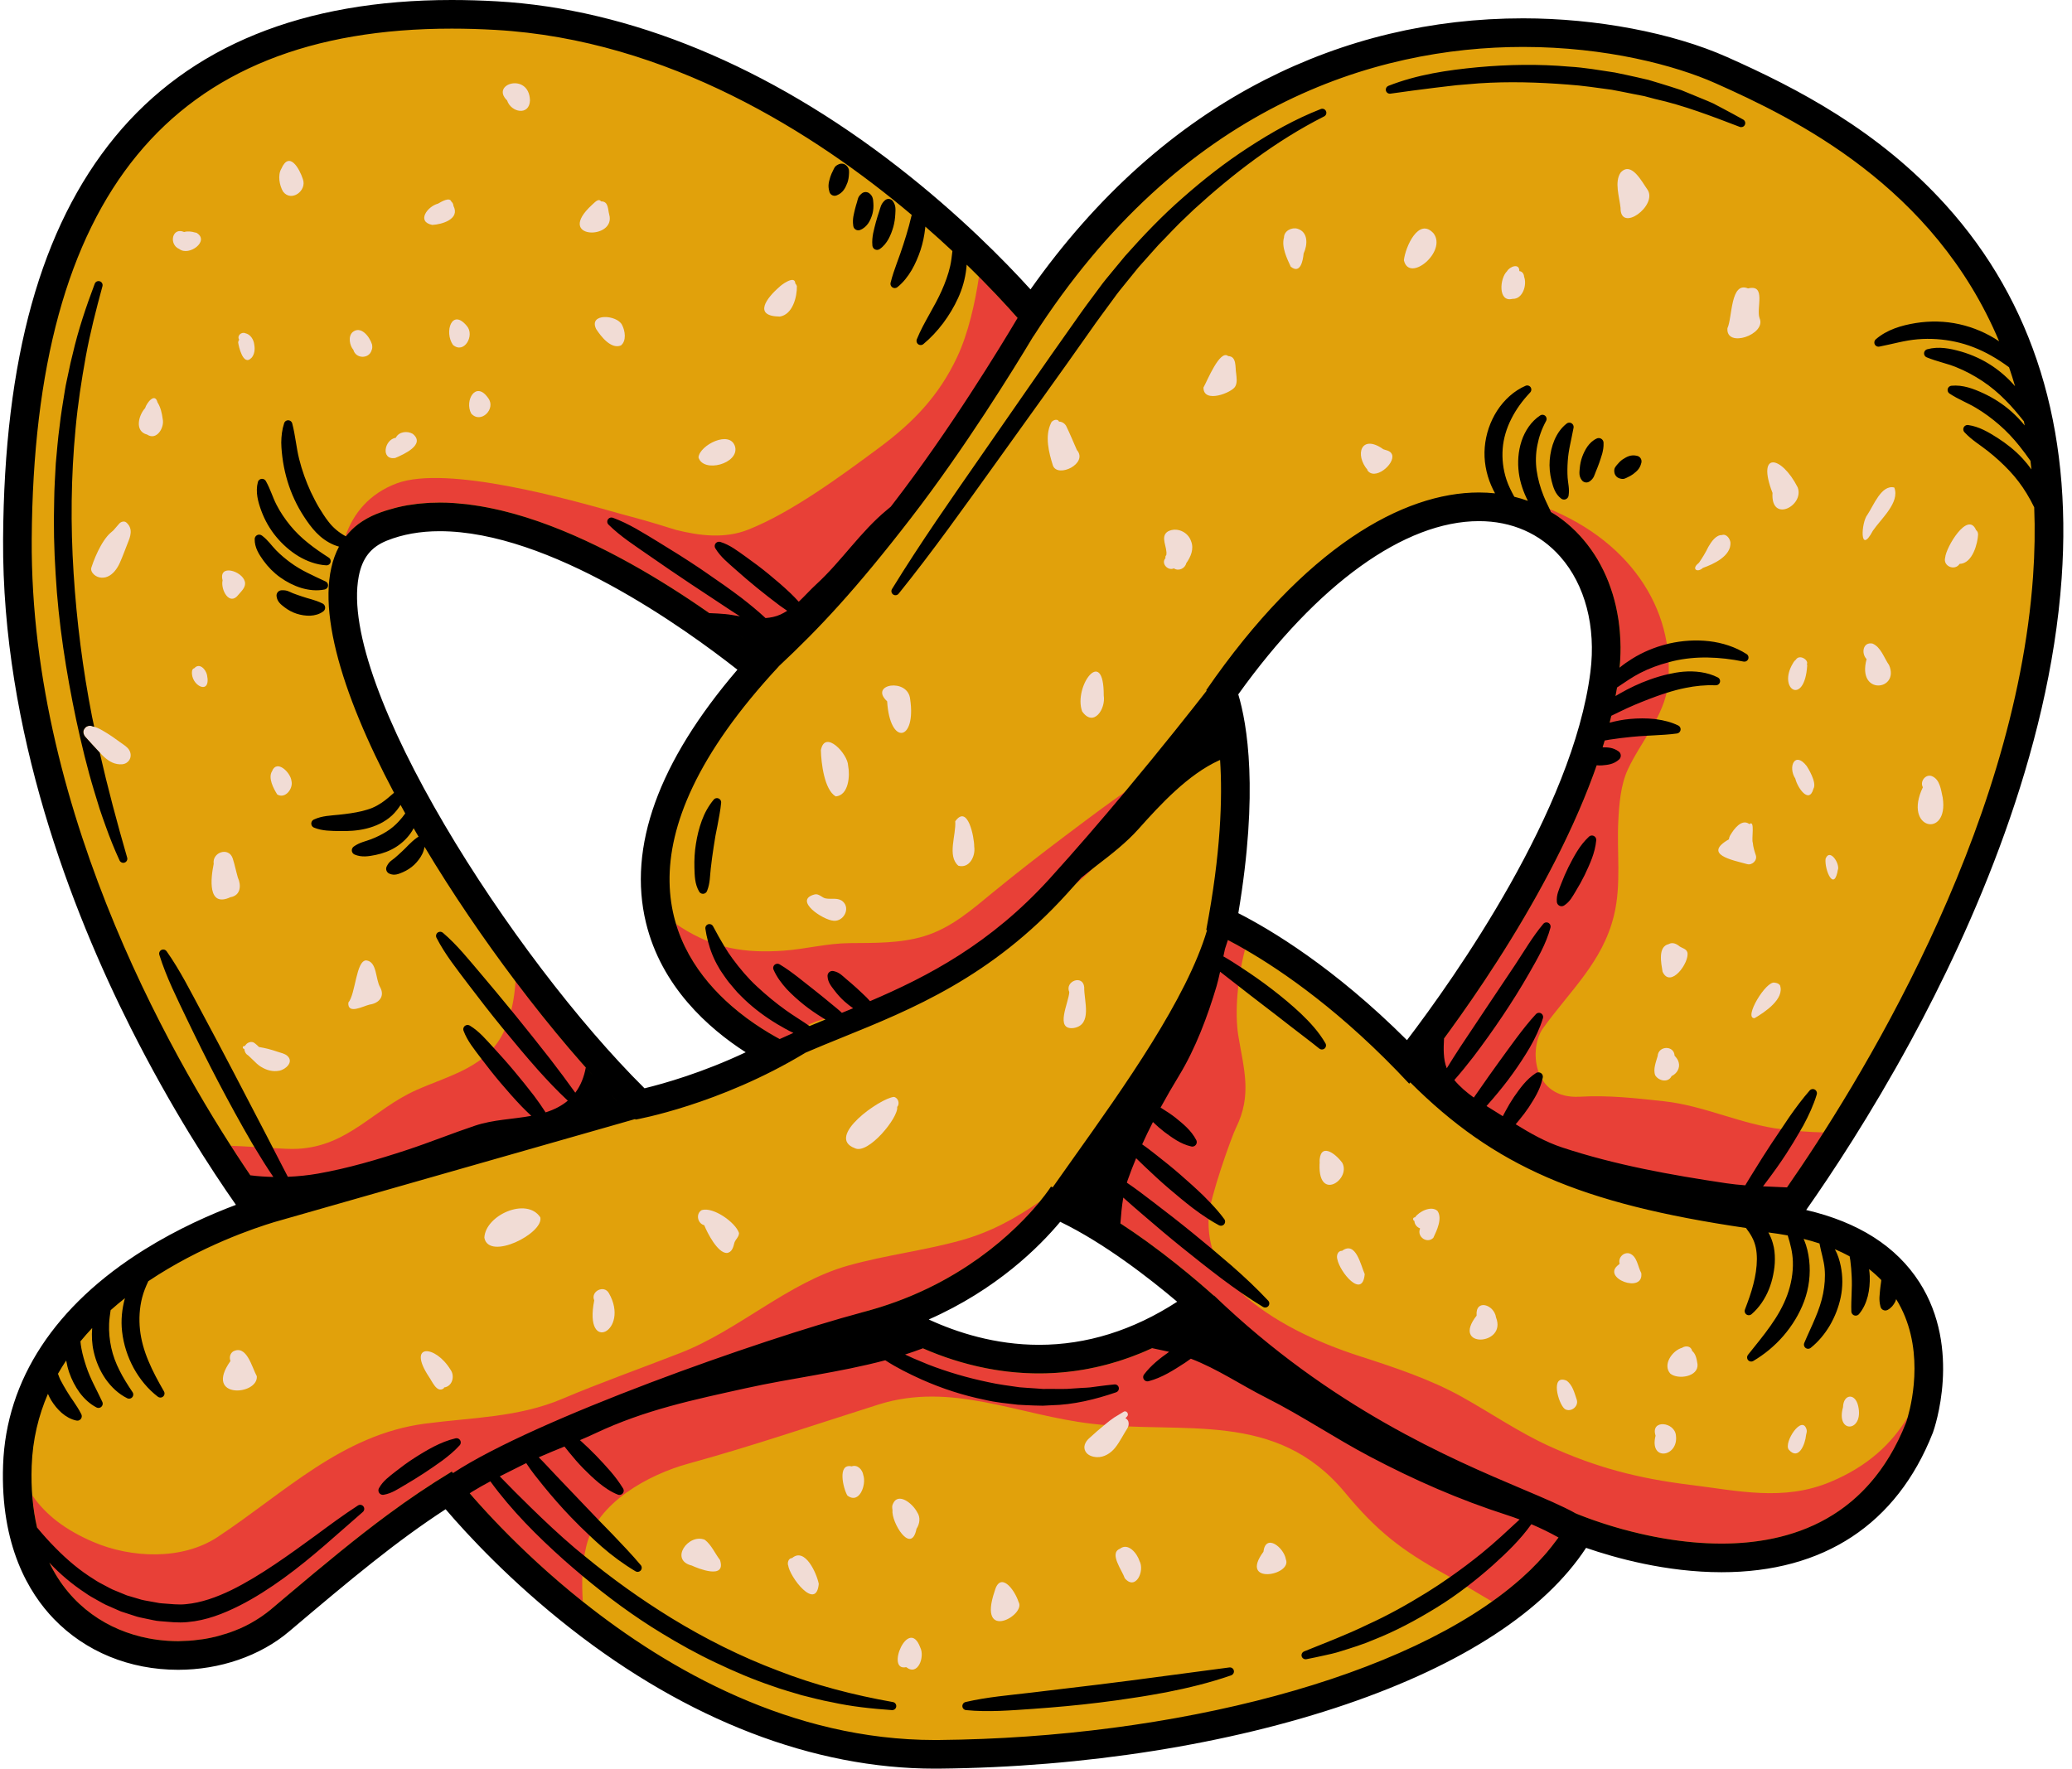
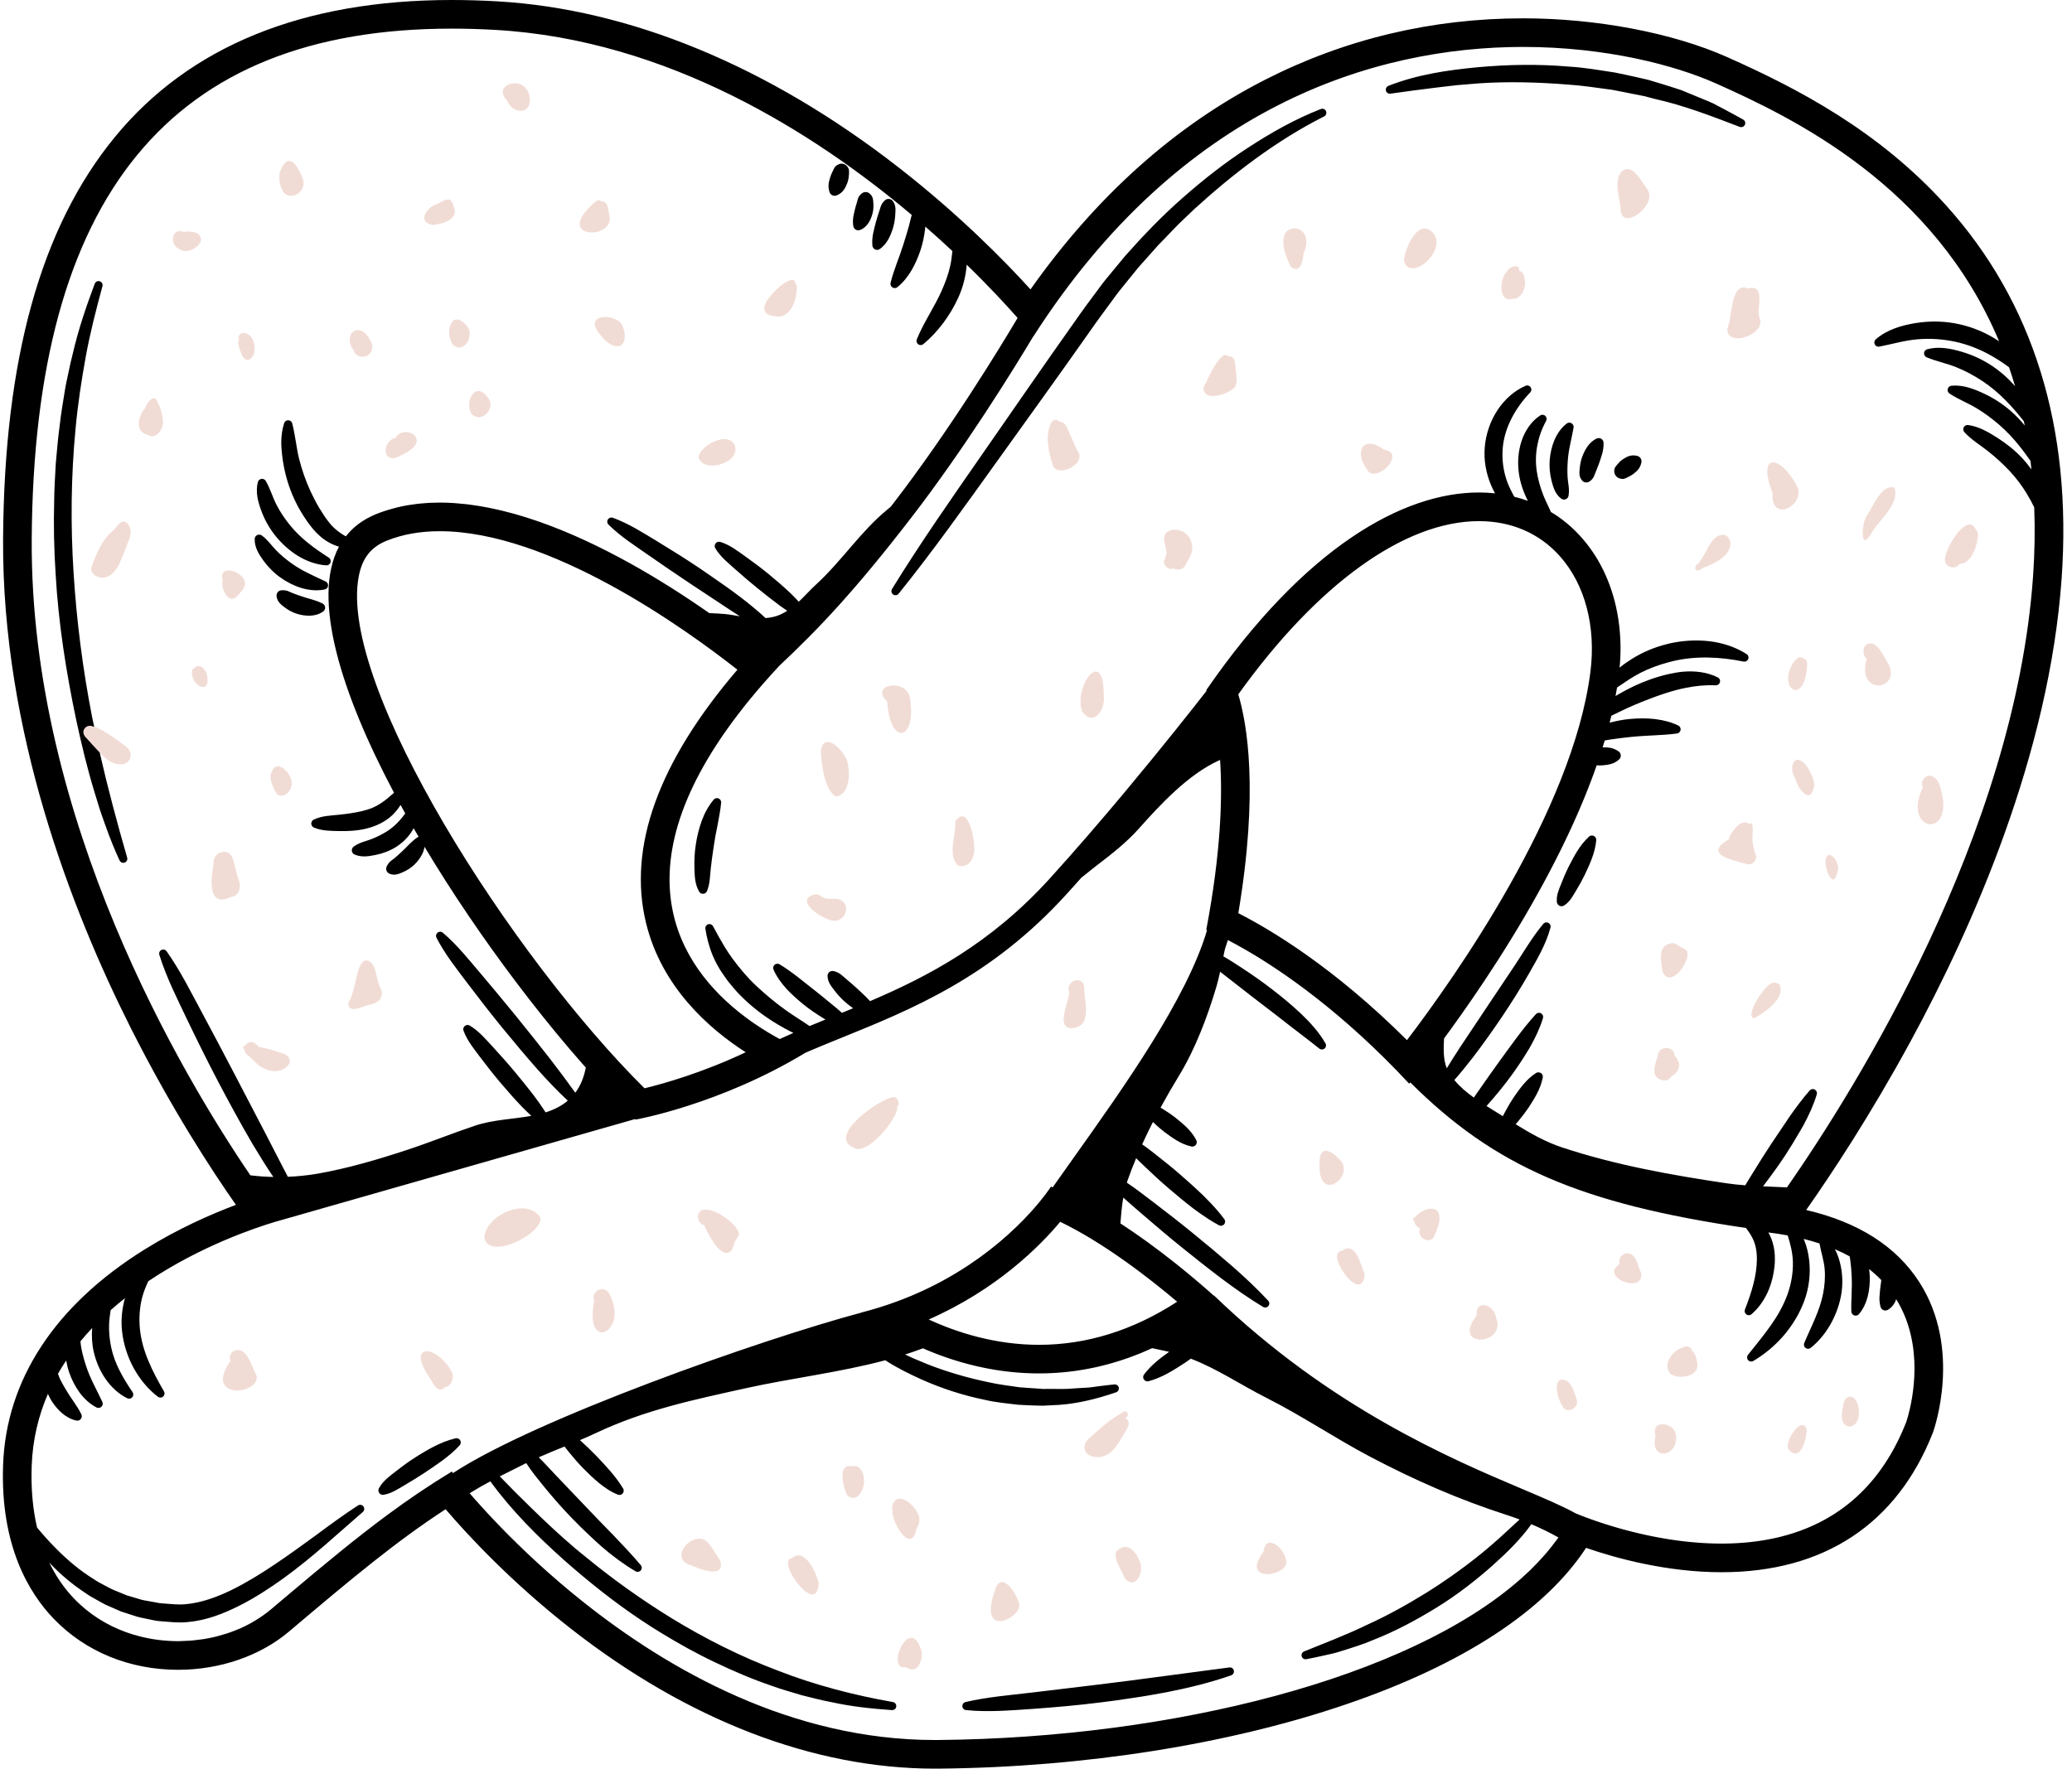
<svg xmlns="http://www.w3.org/2000/svg" height="429.3" preserveAspectRatio="xMidYMid meet" version="1.0" viewBox="-0.7 0.0 502.8 429.3" width="502.8" zoomAndPan="magnify">
  <g id="Illustration">
    <g>
      <g id="change1_1">
-         <path d="M416.958,17.011c-4.791-2.132-22.412-9.088-48.033-9.088 c-33.767,0-81.509,11.913-119.208,67.931C236.982,61.045,186.579,7.587,119.693,3.788 c-3.662-0.208-7.284-0.314-10.767-0.314c-35.021,0-61.614,10.754-79.037,31.961 C12.411,56.708,3.787,87.925,3.524,130.87 c-0.47,76.468,46.097,146.067,58.549,163.296 c-14.718,4.83-57.128,22.138-58.551,61.52 c-0.527,14.564,3.395,26.616,11.339,34.852 c7.027,7.286,16.853,11.299,27.666,11.3c0.001,0,0.003,0,0.004,0 c9.315,0,18.297-3.081,24.642-8.452c16.515-13.981,27.673-23.272,40.951-31.617 c9.98,12.262,55.828,64.061,118.02,64.061l1.038-0.005 c62.952-0.593,135.42-19.423,155.52-54.335 c5.857,2.22,19.444,6.663,34.356,6.663c23.261,0,39.861-10.923,48.048-31.69 c0.269-0.752,6.497-18.583-2.959-33.336 c-5.801-9.05-16.063-14.771-30.555-17.049 c13.418-18.533,59.665-86.979,64.524-155.931 C502.125,54.911,440.251,27.376,416.958,17.011z M154.631,267.981 c-32.472-31.488-77.202-99.755-71.696-128.699 c1.064-5.59,3.984-9.275,8.928-11.268c4.201-1.693,8.952-2.552,14.125-2.552 c30.054,0,67.036,28.321,77.259,36.649c-20.157,22.563-28.167,43.094-23.813,61.06 c4.282,17.669,19.327,27.893,28.087,32.479 C172.861,263.509,159.279,266.953,154.631,267.981z M251.445,329.904 c-15.44,0-28.136-5.944-35.108-10.086c22.362-7.682,34.915-21.87,39.227-27.535 c13.931,6.07,28.821,18.485,35.066,24 C278.244,325.325,265.08,329.904,251.445,329.904z M388.684,163.525 c-4.707,37.177-38.231,82.207-47.644,94.228 c-20.724-21.466-38.541-31.049-45.111-34.128 c5.979-33.436,1.918-50.199,0.005-55.657 c27.433-39.062,50.729-44.946,62.255-44.946c8.966,0,16.696,3.391,22.35,9.807 C387.225,140.415,390.193,151.603,388.684,163.525z" fill="#e1a10b" />
-       </g>
+         </g>
      <g id="change2_1">
-         <path d="M64.884,292.152c-2.223-3.052-5.566-7.816-9.552-14.03 c6.491,0.219,13.041,0.914,16.303,0.726c12.257-0.706,18.243-9.565,28.652-14.235 c8.18-3.67,17.57-5.594,21.515-14.734c1.562-3.621,2.343-7.575,2.594-11.675 c8.743,11.599,17.613,22.002,25.466,29.936c-3.157,1.702-6.863,3.087-9.483,4.207 c-8.455,3.616-17.065,7.657-25.981,10.1c-9.575,2.623-19.434,4.487-29.091,6.383 c-4.469,0.878-8.756,1.789-13.269,2.427 C70.145,291.525,67.618,291.79,64.884,292.152z M223.553,227.244 c-5.858,1.775-12.042,1.62-18.091,1.68c-5.549,0.055-10.607,1.445-15.98,1.83 c-9.31,0.668-16.859-0.522-24.853-5.631c-0.435-0.278-0.862-0.56-1.284-0.847 c4.527,15.034,17.777,24.038,25.668,28.211c3.154-1.756,5.964-3.912,9.533-4.934 c11.962-3.422,23.696-6.566,34.409-13.073 c8.542-5.188,15.381-12.729,24.193-17.828 c11.321-6.552,16.694-20.098,24.114-30.432 c-8.036,5.05-15.951,10.996-23.589,16.752 c-5.797,4.368-11.646,8.909-17.263,13.508 C235.177,220.764,230.179,225.236,223.553,227.244z M361.145,271.855 c4.644,3.422,9.395,6.993,14.401,9.844c4.582,2.61,10.547,3.946,15.638,5.365 c6.298,1.756,12.582,3.279,18.995,4.685c6.061,1.329,12.152,2.2,18.265,2.78 c2.952-4.038,7.723-10.798,13.374-19.66c-3.504-0.057-6.947-0.375-10.011-0.74 c-10.034-1.194-18.812-5.738-28.745-6.822 c-6.906-0.753-13.437-1.498-20.407-1.099 c-11.496,0.659-12.4-11.76-8.922-16.609 c6.526-9.097,14.476-16.064,17.226-27.414c1.819-7.506,0.66-15.223,1.045-22.904 c0.205-4.095,0.575-8.716,2.285-12.439c3.076-6.696,8.97-13.15,9.757-20.609 c1.948-18.488-9.638-35.919-31.508-43.742c-0.073-0.026-0.155,0.003-0.233,0.005 c14.154,6.399,22.224,22.527,19.825,41.465 c-3.971,31.367-27.464,67.548-41.089,86.302c0-0,0-0,0-0 c-2.774,3.819-5.147,6.933-6.854,9.117c2.398,2.268,4.883,4.253,6.789,5.802 C354.109,267.726,357.898,269.463,361.145,271.855z M90.564,124.791 c6.899-2.78,14.52-3.312,22.369-2.346c0.76,0.094,1.523,0.198,2.287,0.319 c0.186,0.03,0.373,0.063,0.56,0.094c0.767,0.128,1.536,0.267,2.306,0.421 c0.184,0.037,0.368,0.077,0.552,0.115c0.774,0.161,1.549,0.333,2.325,0.519 c0.182,0.043,0.363,0.089,0.545,0.134c0.779,0.192,1.559,0.395,2.339,0.611 c0.178,0.049,0.356,0.1,0.534,0.151c0.783,0.222,1.566,0.454,2.348,0.697 c0.176,0.055,0.353,0.111,0.53,0.167c0.783,0.249,1.565,0.507,2.346,0.776 c0.176,0.061,0.352,0.122,0.528,0.184c0.781,0.274,1.562,0.556,2.341,0.849 c0.173,0.065,0.346,0.13,0.518,0.196c0.78,0.297,1.559,0.603,2.335,0.918 c0.17,0.069,0.339,0.137,0.509,0.207c0.777,0.318,1.551,0.645,2.322,0.978 c0.168,0.073,0.336,0.145,0.504,0.219c0.771,0.337,1.538,0.682,2.303,1.033 c0.165,0.076,0.33,0.151,0.494,0.227c0.765,0.354,1.526,0.716,2.283,1.082 c0.162,0.078,0.323,0.156,0.485,0.235c0.756,0.369,1.507,0.744,2.254,1.124 c0.159,0.081,0.319,0.161,0.477,0.242c0.749,0.383,1.492,0.772,2.231,1.164 c0.151,0.08,0.302,0.159,0.453,0.24c0.739,0.395,1.472,0.795,2.2,1.197 c0.148,0.082,0.297,0.163,0.444,0.245c0.727,0.404,1.448,0.812,2.163,1.222 c0.141,0.081,0.284,0.162,0.425,0.243c0.715,0.412,1.422,0.827,2.123,1.243 c0.137,0.081,0.275,0.162,0.411,0.243c0.7,0.417,1.39,0.835,2.074,1.254 c0.131,0.08,0.265,0.161,0.395,0.241c0.688,0.423,1.365,0.846,2.037,1.269 c0.12,0.076,0.244,0.152,0.364,0.228c0.674,0.426,1.336,0.852,1.991,1.276 c0.112,0.072,0.226,0.145,0.337,0.217c0.672,0.437,1.332,0.872,1.983,1.305 c0.085,0.057,0.173,0.114,0.258,0.171c0.659,0.439,1.304,0.875,1.941,1.308 c0.077,0.052,0.155,0.105,0.231,0.157c0.654,0.446,1.292,0.887,1.92,1.324 c0.051,0.036,0.105,0.072,0.156,0.108c0.651,0.455,1.288,0.904,1.91,1.346 c0.025,0.018,0.051,0.036,0.076,0.053c5.846,4.164,10.351,7.755,12.882,9.84 c0.359-0.313,0.715-0.628,1.055-0.958c7.747-7.506,14.443-16.465,21.734-24.548 c13.181-14.613,24.828-31.13,36.691-46.681c1.57-2.058,2.851-4.355,3.928-6.797 c-1.573-1.914-5.884-7.002-12.515-13.666 c-0.921,6.253-2.585,13.713-5.259,19.411 c-4.47,9.527-10.72,15.971-19.013,22.121 c-9.115,6.758-21.14,15.637-31.666,19.823 c-5.66,2.251-11.667,1.563-17.642,0.065c-6.918-2.177-9.232-2.76-11.765-3.44 c-0.657-0.188-1.312-0.37-1.962-0.539 c-11.813-3.339-41.813-11.849-53.99-7.293 c-6.588,2.466-10.602,7.275-12.517,13.058 C84.868,127.998,87.337,126.092,90.564,124.791z M462.259,343.927 c-0.247,0.874-0.422,1.363-0.422,1.363 c-19.378,49.146-80.74,21.805-80.74,21.805 c-0.329,0.684-0.714,1.354-1.086,2.028c-2.887-1.253-5.954-2.179-8.838-3.309 c-11.745-4.602-24.267-8.996-35.579-14.771 c11.852,6.664,23.904,13.231,36.216,19.195c1.953,0.946,3.919,1.806,5.9,2.623 c-3.956,5.728-9.512,11.035-16.34,15.887c-3.797-2.282-7.614-4.524-11.489-6.668 c-10.682-5.912-16.551-10.554-24.224-19.821 c-16.662-20.123-39.139-14.084-61.336-16.66 c-17.935-2.082-34.084-10.291-51.847-4.673 c-15.229,4.817-30.66,10.106-46.106,14.337 c-9.685,2.653-22.221,9.477-24.781,19.988c-1.04,4.272-1.156,8.837-0.862,13.513 c-14.716-11.726-24.958-23.255-29.36-28.549c-0.001,0-0.001,0-0.001,0.001 c-0.055-0.067-0.102-0.125-0.156-0.189c-0.075-0.09-0.145-0.174-0.215-0.261 c-0.203-0.247-0.394-0.479-0.568-0.693c-0.025-0.031-0.058-0.07-0.082-0.1 c0-0,0-0,0-0c-0.927-1.144-1.411-1.784-1.411-1.784 c-14.534,8.814-26.039,18.338-44.004,33.547 c-16.95,14.35-54.908,10.224-57.789-27.754 c3.285,4.752,8.022,8.394,14.836,11.316c9.064,3.886,21.466,4.497,30.105-1.2 c16.26-10.724,30.178-24.884,50.38-27.539 c11.445-1.505,22.636-1.492,33.286-6.015 c9.14-3.882,19.128-7.42,28.701-11.157 c14.111-5.508,26.096-17.078,40.587-21.165 c9.026-2.546,18.556-3.673,27.473-6.155c7.258-2.021,13.177-5.321,19.107-9.407 c-5.496,6.702-19.476,20.876-43.303,26.928c0,0,1.564,1.287,4.407,3.1 c-1.263,0.147-2.51,0.329-3.723,0.586c-9.603,2.032-19.038,5.724-28.372,8.868 c-11.441,3.854-23.141,6.952-34.081,11.878 c17.877-6.871,38.647-7.613,56.605-15.033c4.388-1.813,8.77-3.108,13.167-4.15 c13.149,7.367,40.94,17.84,71.516-1.454c4.522,2.36,8.884,5.092,13.083,7.455 c8.831,4.969,17.255,11.265,26.149,16.372 c-10.957-6.944-20.681-15.768-31.633-22.695c-0.864-0.546-2.687-1.702-4.879-2.93 c1.826-1.253,3.659-2.602,5.5-4.078c0,0-4.618-4.384-11.497-9.856 c-2.083-1.657-4.372-3.411-6.805-5.176c-0.122-0.089-0.246-0.177-0.368-0.265 c-4.131-2.98-8.656-5.972-13.275-8.541c1.325-2.124,2.582-4.098,3.559-5.814 c5.574-9.788,9.852-20.146,14.475-30.381c4.243-9.394,8.678-18.078,12.166-27.847 c0.195-0.547,0.421-1.078,0.637-1.614c1.59,0.764,3.789,1.894,6.482,3.445 c-1.844,7.028-2.521,15.448-1.644,20.854c1.319,8.136,3.435,14.404-0.569,22.483 c-1.075,2.17-6.427,17.176-6.617,21.595 c-0.309,7.178,2.094,12.91,7.395,17.929 c7.891,7.47,19.091,12.59,29.268,15.869c8.316,2.679,17.167,5.617,24.806,9.883 c7.108,3.969,13.731,8.549,21.156,11.939c11.427,5.216,21.649,7.86,34.109,9.393 c11.791,1.451,22.688,4.072,34.111-0.681 C452.44,355.974,458.356,350.482,462.259,343.927z M138.557,346.639 c0.545-0.293,1.108-0.547,1.661-0.824c-3.221,1.356-6.518,2.648-9.793,3.988 C133.281,348.941,136.056,347.982,138.557,346.639z" fill="#e84037" />
-       </g>
+         </g>
      <g id="change3_1">
        <path d="M339.977,63.176c0.323-3.15,3.572-10.594,7.217-6.51 C350.472,61.076,341.242,68.769,339.977,63.176z M369.145,67.162 c-0.043-0.678-0.445-1.298-1.16-1.356c0.068-2.014-2.336-1.132-2.985,0.036 c-1.784,1.68-2.235,7.622,1.325,6.696c2.513,0.141,3.602-3.474,2.791-5.431 C369.128,67.129,369.13,67.133,369.145,67.162z M297.343,86.44 c-2.014-1.73-5.122,6.075-6.001,7.62c-0.055,4.024,7.019,1.208,7.723-0.284 c0.51-0.931,0.309-2.076,0.212-3.082 C299.001,89.227,299.466,86.483,297.343,86.44z M260.616,109.227 c-0.871-1.975-1.686-3.982-2.638-5.919c-0.002,0.004-0.005,0.007-0.007,0.011 c-0.35-0.582-1.008-0.979-1.687-0.981c-0.407-0.906-1.798-0.255-1.956,0.389 c-1.518,3.15-0.526,7.099,0.486,10.298 C256.018,116.113,263.461,112.481,260.616,109.227z M282.701,129 c-2.011,1.298-0.02,3.866-0.383,5.75c-0.208,0.16-0.262,0.474-0.193,0.724 c-1.165,1.262,0.576,3.171,2.029,2.483c1.142,0.774,2.752,0.013,3.008-1.264 c-0.001,0.007-0.002,0.014-0.003,0.021c1.093-1.543,1.943-3.489,1.161-5.376 C287.578,129.088,284.829,127.868,282.701,129z M334.566,108.863 c0.136,0.058,0.273,0.115,0.409,0.173c-5.373-3.794-7.044,1.336-3.752,5.11 c-0.067-0.048-0.134-0.096-0.2-0.143c1.71,2.921,6.873-1.367,6.08-3.655 C336.696,109.241,335.446,109.35,334.566,108.863z M314.201,55.534 c-1.421-0.451-3.296,0.491-3.322,2.094c-0.658,2.317,0.713,5.104,1.665,7.161 l0.009-0.035c2.32,1.842,2.936-1.531,3.091-3.229 C316.603,59.485,316.826,56.378,314.201,55.534z M426.29,77.248 c-0.898-2.367,1.711-8.344-2.803-7.236c-4.303-1.815-3.789,7.126-5.002,9.655 C418.072,84.611,428.003,81.199,426.29,77.248z M392.523,50.274 c-0-0-0-0-0-0.001c0,0,0,0.001,0,0.001 C392.523,50.275,392.523,50.275,392.523,50.274z M392.547,41.919 c-1.52,2.281-0.275,5.884,0,8.522c-0.073,6.186,9.003-0.524,6.581-4.346 C397.769,44.209,395.163,38.969,392.547,41.919z M392.523,50.274 C392.501,50.172,392.445,50.063,392.523,50.274L392.523,50.274z M435.536,118.298 c-4.017-7.862-10.027-8.754-6.113,1.343 C428.964,127.054,437.209,122.781,435.536,118.298z M453.696,156.216 c-2.329-0.469-2.803,2.373-1.44,3.771c-2.419,8.937,8.101,7.645,5.459,1.464 C456.496,159.72,455.745,157.077,453.696,156.216z M468.06,188.377 c-1.542-0.533-2.927,1.364-2.146,2.713c-4.923,10.296,6.347,12.536,4.812,2.517 C470.299,191.75,470.084,189.169,468.06,188.377z M425.37,207.584 c-0.33-0.989-0.646-1.993-0.726-3.035c-0.378-0.721,0.604-5.73-0.826-4.511 c-1.843-1.424-3.814,1.234-4.626,2.696l0.157-0.371 c-0.189,0.441-0.48,0.872-0.505,1.361c-6.454,3.703,0.881,5.038,4.376,6.011 C424.438,210.127,425.808,208.83,425.37,207.584z M419.221,131.708 c-0.098-0.948-0.99-2.215-2.062-1.832c-1.437-0.054-2.592,1.615-3.318,2.889 c0.001-0.002,0.001-0.001,0.001-0.003c-0.65,1.362-1.431,2.627-2.281,3.861 c0.088-0.123-0.196,0.169-0.186,0.159c-1.634,1.317-0.195,2.332,1.157,1.068 C415.134,136.932,419.393,134.971,419.221,131.708z M478.824,128.675 c-2-4.767-7.321,4.195-7.5,6.669c-0.584,2.094,2.339,3.32,3.499,1.53 c3.213-0.078,4.397-5.153,4.485-7.098 C479.302,129.35,479.178,128.916,478.824,128.675z M452.469,124.916 c-1.569,1.916-1.954,10.06,1.31,3.908c1.944-2.867,6.626-6.872,5.192-10.487 C455.843,117.569,453.947,122.732,452.469,124.916z M435.067,160.152l0.188-0.133 c-0.378,0.243-0.67,0.591-0.873,0.984c-3.811,6.28,2.831,10.483,3.459,0.55 c-0.002-0.052-0.143-0.738-0.051-0.388 C438.206,160.19,435.957,158.695,435.067,160.152z M434.963,188.998 c0.492,2.149,3.318,6.309,4.383,2.483c0.95-1.53-1.416-5.215-1.629-5.543 C434.83,182.218,433.116,186.166,434.963,188.998z M442.296,208.474 c-0.271,2.748,2.13,8.287,3.032,2.393c-0.016,0.12-0.032,0.239-0.048,0.359 C445.873,209.643,443.285,205.744,442.296,208.474z M430.179,238.562 c0.036,0.005,0.062,0.008,0.105,0.014c-0.052-0.01-0.51-0.076-0.309-0.042 c-2.057-0.666-7.702,8.715-4.907,8.605c2.499-1.453,7.329-4.675,6.172-7.981 C430.955,238.791,430.605,238.632,430.179,238.562z M408.771,231.173 c-0.276-0.857-1.156-0.99-1.828-1.406c-0.771-0.642-1.748-1.159-2.725-0.597 c-2.668,0.628-1.805,4.661-1.474,6.695 C404.676,240.077,409.33,233.583,408.771,231.173z M404.939,261.192 c1.244-0.553,2.096-1.916,1.729-3.281c-0.15-0.679-0.573-1.173-1.008-1.667 c-0.119-2.576-3.963-2.43-4.103,0.081c-0.399,1.409-1.163,3.246-0.591,4.688 C401.804,262.397,404.141,262.886,404.939,261.192z M325.032,282.264 c-1.822-2.491-5.563-5.099-5.529-0.012l0.064-0.475 C318.683,292.049,327.243,286.43,325.032,282.264z M342.683,295.487 c-0.565-0.045-0.638,0.694-0.154,0.888c0.025,0.798,0.599,1.518,1.344,1.779 c0.007,0.028,0.013,0.056,0.022,0.083c-0.829,1.943,1.712,3.755,3.222,2.218 c0.844-1.76,2.269-4.755,0.993-6.541 C346.613,292.575,343.637,294.075,342.683,295.487z M324.991,303.604 c-1.074-0.036-1.437,1.175-1.17,2.044c-0-0.003-0.001-0.005-0.001-0.007 c0.585,3.116,6.102,9.802,6.647,3.625 C329.507,307.103,328.308,301.137,324.991,303.604z M394.723,304.254 c-1.441-0.413-2.828,1.057-2.392,2.478c-0.088,0.087-0.175,0.175-0.26,0.263 c-4.369,3.21,6.163,7.168,5.508,2.023 C396.712,307.454,396.599,304.922,394.723,304.254z M357.623,319.34 c-6.343,8.041,7.44,7.312,4.71,0.446 C361.884,316.616,357.258,315.209,357.623,319.34z M409.905,327.898 c-0.214-1.173-1.551-1.34-2.421-0.749c0.006-0.001,0.012-0.002,0.018-0.003 c-2.363,0.633-4.82,4.082-2.884,6.27c1.867,1.534,6.879,0.784,6.609-2.274 C411.047,330.02,410.843,328.633,409.905,327.898z M401.048,348.486 c-1.607,6.341,5.616,5.201,4.942-0.037 C405.716,345.106,399.735,344.446,401.048,348.486z M437.707,347.04 c-1.066-3.866-5.609,3.063-4.359,4.807c2.398,2.816,4.025-1.293,4.222-3.538 C437.659,347.89,437.816,347.45,437.707,347.04z M446.535,341.564 c-1.822,6.521,5.106,6.079,3.688-0.245 C449.504,338.023,446.609,338.371,446.535,341.564z M379.441,335.12 c-3.996-1.646-2.037,5.596-0.43,6.887c1.445,0.907,3.426-0.592,2.916-2.242 C381.372,338.143,380.915,336.149,379.441,335.12z M305.886,376.668 c-6.037,8.126,7.105,5.75,5.439,1.8 C310.87,375.674,306.445,372.074,305.886,376.668z M271.049,375.941 c-2.676,1.084,0.584,5.282,1.196,7.153c2.636,3.108,4.887-1.775,3.573-4.195 C275.238,377.073,273.078,374.346,271.049,375.941z M240.639,386.305 c-4.175,12.398,7.715,5.705,5.838,2.553 C245.419,385.631,241.969,381.313,240.639,386.305z M221.7,371.092 c0.789-1.209,1.021-2.787,0.163-4.029c-1.128-2.184-4.626-4.896-5.856-2.079 c-0.271,0.487-0.224,1.01-0.135,1.537 C215.544,369.521,220.422,377.535,221.7,371.092z M191.515,378.183 c-0.902,0.044-1.208,1.139-0.939,1.879c-0.009-0.063-0.017-0.126-0.026-0.189 c0.287,2.84,6.809,11.33,7.436,4.589 C197.496,381.918,194.652,375.502,191.515,378.183z M170.34,373.758 c-3.974-1.662-8.687,4.924-3.147,6.258c1.339,0.638,8.397,3.539,6.828-1.348 C172.793,377.06,171.95,375.007,170.34,373.758z M205.971,355.936 c-3.543-0.823-2.054,5.399-1.043,7.073c2.926,2.236,4.658-2.66,3.865-4.954 C208.588,356.733,207.392,355.416,205.971,355.936z M219.205,404.666 c2.868,2.272,4.538-2.528,3.419-4.739 C219.781,392.18,214.068,405.825,219.205,404.666z M55.824,328.064 c-0.731,0.565-0.903,1.468-0.6,2.298c-6.597,9.296,6.759,8.393,6.397,3.692 C60.423,331.911,59.166,326.246,55.824,328.064z M116.837,300.439 c1.076,5.678,14.455-1.063,13.577-4.956 C127.093,290.468,117.062,294.976,116.837,300.439z M103.38,334.182 c0.777,1.066,1.882,3.946,3.515,2.875v0.015 c0.086-0.089,0.147-0.188,0.194-0.293c2.02-0.278,2.635-2.798,1.535-4.31 C104.918,326.373,98.01,326.05,103.38,334.182z M88.179,233.117 c-2.498,0.003-2.567,8.111-4.349,10.248c-0.222,3.009,3.661,0.815,5.183,0.476 c2.229-0.317,3.762-1.983,2.532-4.207 C90.387,237.698,90.844,233.431,88.179,233.117z M55.219,217.778 c2.476-0.407,2.685-2.841,1.794-4.784c-0.441-1.538-0.753-3.123-1.246-4.643 c-0.967-2.872-5.036-1.474-4.611,1.326 C50.444,213.123,49.593,220.392,55.219,217.778z M65.312,187.209 c-1.011,1.611,0.356,4.182,1.262,5.634c1.954,1.17,3.962-1.464,3.444-3.335 C69.814,187.532,66.464,184.197,65.312,187.209z M46.465,162.189 c-0.323,0.066-0.532,0.376-0.562,0.691c-0.473,3.534,4.716,6.13,3.633,0.959 C49.255,162.494,47.718,160.783,46.465,162.189z M45.899,162.898 c0.001-0.006,0.003-0.012,0.004-0.018c0.001-0.006,0-0.012,0.001-0.017 C45.902,162.874,45.9,162.886,45.899,162.898z M57.203,144.307 c0.753-0.896,1.885-1.881,1.497-3.182c-0.653-2.521-6.435-4.333-5.385-0.257 C52.791,143.128,54.989,147.266,57.203,144.307z M37.514,97.651 c-0.624-2.459-2.641,0.163-2.998,1.411c-1.622,1.77-2.605,5.644,0.48,6.42 c2.31,1.558,4.266-1.693,3.786-3.784 C38.594,100.302,38.279,98.853,37.514,97.651z M60.328,86.85 c-0.22,0.285-0.096,0.134-0.04,0.069c0.788-0.869,0.919-2.113,0.716-3.234 c-0.121-1.23-0.906-2.534-2.169-2.798c-0.967-0.41-2.113,0.626-1.489,1.59 c-0.156,0.167-0.223,0.383-0.254,0.627 C57.19,83.968,58.308,89.051,60.328,86.85z M85.054,84.928 c0.583,2.178,3.769,2.248,4.412,0.12c0.227-0.469,0.203-0.991,0.094-1.496 c-0.589-1.858-2.724-4.651-4.769-2.876c0.011-0.007,0.022-0.013,0.034-0.02 C83.729,81.701,84.146,83.88,85.054,84.928z M67.582,40.937 c-0.932,1.548-0.486,4.061,0.409,5.571c1.999,2.639,5.862-0.221,4.8-3.046 C71.984,40.962,69.52,36.523,67.582,40.937z M46.974,56.503 c-0.23-0.062-0.467-0.085-0.702-0.113c0.124,0.017,0.248,0.033,0.372,0.05 c-0.856-0.257-1.784-0.365-2.659-0.124c-2.965-1.269-3.763,3.068-1.171,4.13 C45.175,62.291,50.309,58.463,46.974,56.503z M104.202,54.594 c2.408-0.119,6.778-1.436,5.136-4.612c-0.007-0.408-0.222-0.815-0.532-1.08 c-0.419-1.118-2.327,0.019-3.234,0.536 C103.031,50.091,100.29,53.82,104.202,54.594z M112.601,79.136 c-3.655-4.451-5.561,1.469-3.383,4.583 C111.942,86.045,114.552,81.425,112.601,79.136z M117.739,96.59 c-2.992-4.287-5.769,0.68-4.094,3.784 C115.978,103.009,119.785,99.204,117.739,96.59z M99.446,105.3 c-1.343-0.774-3.372-0.529-4.099,0.963c-2.785,0.403-3.705,5.436-0.166,4.915 C97.279,110.302,102.661,107.882,99.446,105.3z M127.905,24.34 c-0.233-6.851-9.711-3.982-5.551,0.038 C123.321,27.328,127.801,28.17,127.905,24.34z M147.135,52.064 c-0.348-1.215-0.136-3.227-1.988-3.178c-0.634-0.905-1.646,0.395-2.196,0.845 C133.783,58.145,148.902,58.321,147.135,52.064z M149.918,83.902 c0.017-0.012,0.026-0.03,0.043-0.043c0-0,0-0,0-0 L149.918,83.902z M143.952,79.845c1.17,1.813,3.625,4.981,6.01,4.014 c1.419-1.105,1.04-3.592,0.274-5.009 C149.009,76.387,142.084,75.93,143.952,79.845z M177.692,108.465 c-1.175-4.234-8.66-0.403-8.894,2.564 C169.978,114.905,178.676,112.544,177.692,108.465z M192.673,69.423 c-0.106-0.253-0.225-0.463-0.386-0.637c-0.076-2.195-3.679,0.589-3.849,0.856 c-3.045,2.616-6.54,7.118,0.094,7.197 C191.633,76.369,192.743,72.066,192.673,69.423z M267.138,168.823 c0.06-12.284-7.403-2.204-5.246,3.846 C264.66,176.636,267.668,172.097,267.138,168.823z M220.165,169.729 c-0.501-5.28-10.128-3.698-5.587,0.5 C215.242,181.116,221.674,179.933,220.165,169.729z M202.102,193.317 c3.159-0.27,3.497-5.041,3.002-7.501c-0.062-2.793-5.626-8.848-6.603-3.736 C198.565,185.154,199.315,191.701,202.102,193.317z M231.103,199.351 c0.25,3.289-2.011,8.416,0.754,10.788c2.689,0.737,4.205-2.336,3.851-4.621 C235.72,203.192,234.134,195.114,231.103,199.351z M203.858,218.849 c-1.136-1.059-2.769-0.506-4.161-0.766c-0.91-0.142-1.631-1.2-2.656-0.991 c-5.424,1.361,2.037,6.282,4.562,6.402 C203.993,223.708,205.71,220.553,203.858,218.849z M197.037,217.093 c0.001-0,0.002,0,0.003-0s0.002-0.001,0.003-0.001 C197.041,217.092,197.039,217.092,197.037,217.093z M195.318,219.604 c0.025,0.058,0.038,0.12,0.071,0.175 C195.279,219.515,195.261,219.471,195.318,219.604z M262.401,239.64 c-0.276-3.162-4.78-1.502-3.624,1.18c-0.113,2.504-3.652,9.329,1.098,8.708 C264.47,248.728,262.315,242.867,262.401,239.64z M217.012,268.693 c0.707-0.777,0.256-2.231-0.779-2.435c-3.279,0.242-16.795,9.716-9.499,12.439 C209.934,280.364,217.414,271.203,217.012,268.693z M169.602,293.723 c-1.532,0.849-1.051,3.262,0.591,3.672c0.779,1.936,3.231,6.707,5.452,6.744 c1.326-0.131,1.616-1.489,1.888-2.563c0.31-0.799,1.121-1.388,1.097-2.3 C177.753,296.684,172.387,292.901,169.602,293.723z M143.499,315.645 c-2.622,13.252,8.78,7.407,3.557-1.755 C145.887,311.778,142.548,313.442,143.499,315.645z M272.334,347.572 c0.293-0.498,0.738-1.059,0.827-1.632c0.095-0.608-0.017-1.161-0.531-1.558 c-0.065-0.05-0.149-0.086-0.227-0.126c0.134-0.148,0.262-0.302,0.404-0.442 c0.565-0.559-0.178-1.588-0.868-1.125c-0.729,0.49-1.513,0.888-2.248,1.371 c-0.759,0.499-1.473,1.075-2.172,1.654c-1.356,1.122-2.692,2.253-3.979,3.454 c-0.875,0.816-1.487,2.027-0.811,3.179c0.547,0.933,1.708,1.296,2.729,1.346 c1.784,0.088,3.409-0.972,4.479-2.321c0.6-0.757,1.092-1.574,1.58-2.406 C271.789,348.501,272.061,348.036,272.334,347.572z M28.248,127.084 c-0.491,0.557-0.976,1.099-1.442,1.663c-0.526,0.431-1.036,0.877-1.485,1.415 c-0.597,0.716-1.135,1.541-1.599,2.377c-0.916,1.649-1.656,3.413-2.257,5.242 c-0.151,0.458,0.042,0.958,0.299,1.3c0.881,1.17,2.419,1.398,3.639,0.882 c1.335-0.564,2.322-1.908,2.963-3.328c0.693-1.538,1.268-3.161,1.894-4.736 c0.333-0.838,0.681-1.634,0.747-2.566c0.076-1.063-0.326-1.867-1.043-2.503 C29.474,126.394,28.654,126.623,28.248,127.084z M66.716,255.312 c-0.788-0.27-1.587-0.52-2.395-0.725c-0.715-0.181-1.438-0.321-2.165-0.443 c-0.35-0.345-0.71-0.679-1.105-0.975c-0.771-0.578-1.908-0.08-2.311,0.728 c-0.061,0.002-0.122,0.008-0.183,0.009c-0.386,0.003-0.464,0.564-0.091,0.672 c0.043,0.012,0.084,0.031,0.127,0.045c0.066,0.733,0.393,1.263,0.984,1.606 c0.392,0.366,0.786,0.729,1.167,1.11c0.58,0.579,1.173,1.17,1.875,1.6 c1.403,0.858,2.872,1.272,4.511,0.945c1.511-0.302,3.516-2.118,1.913-3.579 C68.415,255.734,67.496,255.578,66.716,255.312z M28.539,180.221 c-0.673-0.49-1.344-0.981-2.033-1.447c-0.78-0.527-1.562-1.025-2.381-1.489 c-0.746-0.422-1.463-0.783-2.289-0.954c-0.468-0.229-1.067-0.212-1.509,0.047 c-0.262,0.153-0.394,0.322-0.565,0.565c-0.416,0.59-0.193,1.418,0.246,1.91 c1.117,1.25,2.244,2.489,3.392,3.712c1.052,1.12,2.214,2.27,3.715,2.741 c0.711,0.223,1.731,0.333,2.444,0.071c1.382-0.509,1.851-2.06,1.104-3.303 C30.178,181.264,29.283,180.763,28.539,180.221z" fill="#f1dcd5" />
      </g>
      <g id="change4_1">
        <path d="M499.585,140.392c2.579-36.604-6.863-67.076-28.064-90.57 c-16.388-18.161-36.064-28.382-53.15-35.985 c-13.21-5.878-31.694-9.388-49.446-9.388 c-22.202-0.001-43.311,5.034-62.742,14.963 c-21.757,11.118-40.836,28.195-56.817,50.833 c-6.326-6.976-17.325-18.176-32.069-29.652 c-31.497-24.516-65.18-38.443-97.408-40.273C116.163,0.107,112.475,0,108.928,0 C72.815,0,45.32,11.18,27.204,33.23C9.201,55.143,0.318,87.075,0.049,130.85 c-0.287,46.639,16.674,90.244,30.952,118.611 c9.811,19.491,19.58,34.47,25.553,42.995 c-5.967,2.237-14.045,5.766-22.219,10.864 C12.651,316.844,0.796,334.909,0.05,355.561 c-0.708,19.62,6.304,31.163,12.312,37.391 c7.688,7.971,18.401,12.361,30.167,12.361c10.127,0,19.929-3.381,26.891-9.276 c15.324-12.973,25.998-21.875,38.013-29.7 c5.347,6.257,15.79,17.546,30.282,28.903 c28.437,22.284,59.016,34.063,88.431,34.063c0.36,0,0.709-0.002,1.07-0.005 c35.196-0.332,70.296-5.886,98.836-15.641 c28.211-9.642,48.13-22.675,58.13-37.942 c7.01,2.425,19.426,5.911,32.879,5.911c24.807,0,42.526-11.684,51.242-33.789 l0.039-0.1l0.037-0.102c0.293-0.818,7.065-20.208-3.304-36.384 c-5.588-8.718-14.805-14.596-27.481-17.55 c6.115-8.698,15.563-22.972,25.337-40.947 C477.992,225.054,496.578,183.072,499.585,140.392z M448.301,305.892 c0.182,1.356,0.282,2.706,0.339,4.055c0.067,1.351,0.04,2.702-0.023,4.069 c-0.041,1.374-0.12,2.755-0.063,4.286l0.001,0.038 c0.012,0.282,0.137,0.559,0.369,0.756c0.441,0.376,1.104,0.322,1.48-0.119 c1.078-1.268,1.735-2.79,2.143-4.361c0.388-1.578,0.526-3.216,0.475-4.842 c-0.021-0.579-0.083-1.156-0.164-1.73c1.083,0.853,2.067,1.743,2.958,2.664 c-0.01,0.146-0.018,0.296-0.041,0.43c-0.089,0.637-0.182,1.25-0.241,1.867 c-0.081,1.266-0.357,2.374,0.072,4.078l0.026,0.106 c0.024,0.093,0.06,0.184,0.107,0.273c0.317,0.586,1.048,0.804,1.634,0.487 c0.874-0.472,1.43-1.195,1.826-1.975c0.097-0.204,0.155-0.421,0.232-0.632 c6.898,11.121,4.017,24.366,2.824,28.584v-0 c-0.001,0.003-0.001,0.004-0.002,0.007c-0.123,0.434-0.226,0.768-0.3,0.997 c-0.001,0.004-0.002,0.007-0.003,0.011c-0.035,0.109-0.064,0.194-0.083,0.251 c-0.006,0.019-0.006,0.019-0.011,0.032c-0.011,0.032-0.018,0.052-0.02,0.058 c0,0-0.002,0.007-0.002,0.007c-0.004,0.01-0.008,0.018-0.012,0.028 c-0.291,0.738-0.593,1.459-0.903,2.163c-0.103,0.235-0.213,0.459-0.319,0.69 c-0.215,0.471-0.429,0.943-0.652,1.398c-0.13,0.266-0.267,0.521-0.4,0.781 c-0.206,0.405-0.412,0.812-0.625,1.205c-0.146,0.27-0.298,0.529-0.448,0.792 c-0.208,0.368-0.416,0.738-0.63,1.095c-0.158,0.263-0.321,0.517-0.482,0.775 c-0.214,0.342-0.428,0.684-0.647,1.016c-0.167,0.252-0.337,0.496-0.507,0.742 c-0.222,0.322-0.444,0.643-0.671,0.955c-0.174,0.239-0.351,0.472-0.528,0.705 c-0.23,0.303-0.46,0.604-0.694,0.897c-0.181,0.226-0.364,0.448-0.548,0.668 c-0.238,0.286-0.477,0.569-0.72,0.845c-0.186,0.212-0.374,0.42-0.562,0.627 c-0.247,0.271-0.496,0.537-0.747,0.798c-0.19,0.197-0.381,0.393-0.573,0.585 c-0.257,0.257-0.516,0.508-0.777,0.755c-0.193,0.183-0.387,0.365-0.583,0.543 c-0.267,0.243-0.536,0.479-0.807,0.713c-0.195,0.168-0.39,0.336-0.586,0.499 c-0.278,0.231-0.559,0.455-0.841,0.676c-0.195,0.153-0.39,0.308-0.587,0.457 c-0.29,0.22-0.584,0.431-0.878,0.641c-0.193,0.138-0.385,0.277-0.579,0.411 c-0.307,0.211-0.617,0.413-0.928,0.614c-0.187,0.121-0.372,0.245-0.56,0.362 c-0.329,0.205-0.662,0.401-0.995,0.596c-0.173,0.101-0.344,0.206-0.517,0.305 c-0.367,0.207-0.737,0.404-1.108,0.599c-0.144,0.076-0.286,0.156-0.431,0.23 c-0.453,0.232-0.911,0.452-1.369,0.666c-0.064,0.03-0.127,0.063-0.191,0.092 c-1.059,0.487-2.132,0.928-3.215,1.325c-0.129,0.048-0.259,0.089-0.389,0.135 c-0.408,0.146-0.817,0.289-1.228,0.423c-0.181,0.059-0.362,0.111-0.543,0.168 c-0.36,0.112-0.721,0.225-1.083,0.328c-0.209,0.06-0.42,0.114-0.63,0.171 c-0.336,0.091-0.671,0.182-1.008,0.266c-0.225,0.056-0.45,0.107-0.675,0.159 c-0.325,0.076-0.649,0.152-0.975,0.221c-0.234,0.05-0.469,0.096-0.704,0.143 c-0.317,0.063-0.634,0.126-0.951,0.183c-0.243,0.044-0.486,0.084-0.729,0.125 c-0.309,0.052-0.618,0.102-0.928,0.148c-0.25,0.037-0.5,0.072-0.75,0.106 c-0.305,0.041-0.61,0.081-0.915,0.118c-0.251,0.03-0.502,0.058-0.753,0.085 c-0.305,0.032-0.609,0.063-0.914,0.09c-0.252,0.023-0.504,0.045-0.756,0.065 c-0.301,0.024-0.601,0.045-0.902,0.064c-0.257,0.016-0.513,0.032-0.769,0.046 c-0.297,0.015-0.592,0.028-0.888,0.04c-0.256,0.01-0.512,0.02-0.768,0.027 c-0.298,0.008-0.594,0.013-0.891,0.017c-0.253,0.004-0.507,0.008-0.76,0.009 c-0.082,0-0.165,0.003-0.247,0.003c-0.181,0-0.359-0.005-0.54-0.007 c-0.32-0.003-0.64-0.005-0.959-0.012c-0.26-0.005-0.518-0.014-0.777-0.022 c-0.315-0.01-0.63-0.02-0.944-0.034c-0.256-0.011-0.51-0.024-0.765-0.038 c-0.315-0.017-0.628-0.035-0.942-0.055c-0.253-0.017-0.504-0.034-0.756-0.053 c-0.31-0.023-0.619-0.048-0.927-0.075c-0.251-0.022-0.501-0.044-0.75-0.068 c-0.309-0.03-0.616-0.061-0.923-0.093c-0.242-0.026-0.484-0.052-0.724-0.08 c-0.31-0.036-0.618-0.073-0.925-0.112c-0.234-0.03-0.468-0.059-0.701-0.09 c-0.311-0.042-0.62-0.086-0.928-0.13c-0.225-0.032-0.449-0.064-0.672-0.098 c-0.31-0.047-0.617-0.096-0.924-0.146c-0.216-0.035-0.434-0.069-0.648-0.106 c-0.316-0.054-0.628-0.109-0.94-0.165c-0.197-0.035-0.396-0.07-0.591-0.106 c-0.322-0.06-0.64-0.122-0.958-0.184c-0.184-0.036-0.369-0.071-0.551-0.108 c-0.336-0.068-0.666-0.137-0.996-0.207c-0.155-0.033-0.312-0.065-0.466-0.098 c-0.386-0.083-0.765-0.169-1.142-0.255c-0.093-0.021-0.189-0.042-0.282-0.063 c-1.422-0.329-2.778-0.674-4.059-1.024c-0.091-0.025-0.177-0.05-0.267-0.074 c-0.328-0.091-0.654-0.181-0.971-0.272c-0.123-0.035-0.241-0.07-0.362-0.105 c-0.281-0.081-0.56-0.162-0.832-0.243c-0.13-0.039-0.255-0.077-0.383-0.116 c-0.252-0.076-0.503-0.152-0.746-0.228c-0.134-0.041-0.262-0.082-0.393-0.124 c-0.234-0.073-0.465-0.146-0.69-0.219c-0.126-0.04-0.246-0.08-0.369-0.12 c-0.221-0.072-0.438-0.143-0.65-0.213c-0.118-0.039-0.233-0.078-0.349-0.117 c-0.206-0.069-0.408-0.138-0.605-0.205c-0.113-0.039-0.223-0.077-0.333-0.115 c-0.189-0.065-0.373-0.13-0.553-0.194c-0.108-0.038-0.212-0.075-0.316-0.112 c-0.169-0.06-0.333-0.12-0.493-0.178c-0.106-0.038-0.208-0.076-0.31-0.113 c-0.155-0.057-0.304-0.112-0.45-0.167c-0.086-0.032-0.172-0.064-0.255-0.096 c-0.148-0.056-0.289-0.11-0.427-0.162c-0.075-0.029-0.149-0.057-0.221-0.085 c-0.136-0.053-0.263-0.102-0.387-0.151c-0.059-0.023-0.119-0.047-0.175-0.069 c-0.118-0.047-0.226-0.09-0.333-0.132c-0.055-0.022-0.112-0.045-0.164-0.066 c-0.102-0.041-0.193-0.079-0.282-0.115c-0.04-0.016-0.082-0.034-0.119-0.049 c-0.075-0.031-0.139-0.058-0.203-0.084c-3.152-1.754-7.517-3.609-12.836-5.861 c-17.419-7.377-46.572-19.722-74.889-46.999l-0.041,0.043l-0.001,0.001 c-2.001-1.794-5.259-4.632-9.313-7.857c-2.083-1.657-4.372-3.411-6.805-5.176 c-0.122-0.089-0.246-0.177-0.368-0.265c-1.985-1.432-4.064-2.864-6.198-4.253 c0-0.003,0-0.005,0.001-0.007c0.158-2.106,0.344-4.217,0.697-6.264 c1.549,1.426,3.161,2.777,4.749,4.157c3.096,2.669,6.212,5.314,9.393,7.879 c3.178,2.568,6.382,5.105,9.642,7.571c1.634,1.226,3.289,2.428,4.976,3.59 c1.687,1.162,3.406,2.285,5.168,3.352c0.371,0.224,0.861,0.187,1.193-0.124 c0.4-0.375,0.421-1.003,0.047-1.403l-0.009-0.01 c-2.818-3.012-5.809-5.804-8.88-8.497c-1.532-1.332-3.078-2.647-4.634-3.95 c-1.573-1.317-3.157-2.621-4.748-3.917c-3.16-2.581-6.385-5.083-9.631-7.56 c-2.108-1.596-4.188-3.226-6.395-4.703c0.063-0.197,0.116-0.397,0.184-0.592 c0.635-1.812,1.333-3.59,2.064-5.349c0.75,0.754,1.527,1.477,2.291,2.214 c1.827,1.739,3.675,3.454,5.591,5.091c1.912,1.641,3.851,3.25,5.849,4.792 c1.251,0.945,2.533,1.855,3.867,2.704c0.814,0.518,1.643,1.02,2.509,1.479 c0.332,0.175,0.75,0.159,1.073-0.077c0.449-0.33,0.546-0.962,0.216-1.411 c-1.004-1.367-2.102-2.625-3.243-3.833c-0.598-0.633-1.205-1.257-1.823-1.866 c-1.816-1.753-3.691-3.437-5.594-5.091c-1.899-1.657-3.865-3.236-5.852-4.791 c-1.129-0.872-2.236-1.77-3.423-2.574c0.831-1.832,1.705-3.638,2.616-5.419 c0.884,0.849,1.798,1.659,2.765,2.401c1.971,1.449,3.919,2.927,6.543,3.532 c0.243,0.056,0.507,0.029,0.745-0.095c0.531-0.277,0.736-0.932,0.459-1.462 c-1.245-2.387-3.166-3.901-5.064-5.444c-0.964-0.752-1.981-1.436-3.029-2.079 c-0.19-0.116-0.377-0.236-0.565-0.355c1.444-2.644,2.95-5.242,4.502-7.791 c3.96-6.505,6.906-14.338,9.077-21.656c0.278-0.938,0.566-2.161,0.868-3.535 c0.953,0.758,1.922,1.491,2.877,2.243c0.517,0.402,1.034,0.799,1.55,1.201 c1.847,1.442,3.689,2.889,5.548,4.301c2.379,1.807,4.731,3.634,7.067,5.461 c2.34,1.823,4.717,3.582,7.011,5.436l0.024,0.02 c0.311,0.25,0.757,0.298,1.124,0.087c0.478-0.275,0.642-0.886,0.367-1.364 c-1.594-2.769-3.718-5.062-5.931-7.187c-2.236-2.109-4.589-4.061-7.003-5.916 c-2.409-1.863-4.905-3.602-7.446-5.266c-0.031-0.02-0.06-0.04-0.091-0.059 c-1.416-0.92-2.822-1.852-4.302-2.676c0.126-0.594,0.255-1.196,0.388-1.812 c0.254-0.725,0.481-1.44,0.703-2.153c0-0.001,0.001-0.002,0.001-0.003 c1.204,0.624,2.595,1.381,4.153,2.278c0.003,0.001,0.005,0.003,0.007,0.004 v0c9.049,5.214,23.699,15.237,39.84,32.582c0,0,0.092-0.111,0.259-0.315 c20.383,20.342,41.203,29.423,81.466,35.34 c0.522,0.709,1.023,1.396,1.404,2.118c0.939,1.701,1.237,3.438,1.242,5.454 c-0.009,1.998-0.338,4.083-0.862,6.089c-0.508,2.03-1.23,4.012-2.032,6.114 l-0.011,0.029c-0.127,0.335-0.072,0.726,0.177,1.017 c0.363,0.425,1.002,0.475,1.427,0.111c1.865-1.595,3.265-3.709,4.205-6.004 c0.461-1.153,0.821-2.351,1.057-3.578c0.244-1.224,0.415-2.465,0.406-3.757 c0.003-1.286-0.113-2.619-0.505-3.926c-0.25-0.904-0.627-1.776-1.077-2.584 c1.637,0.202,3.2,0.444,4.694,0.723c0.666,2.116,1.181,4.149,1.254,6.33 c0.089,2.757-0.419,5.531-1.356,8.12c-0.957,2.627-2.379,5.105-4.059,7.47 c-1.669,2.376-3.561,4.665-5.475,7.061c-0.25,0.315-0.301,0.77-0.084,1.138 c0.281,0.476,0.894,0.634,1.37,0.353c2.721-1.605,5.195-3.654,7.313-6.097 c2.102-2.446,3.873-5.285,5.032-8.415c1.173-3.159,1.595-6.582,1.215-9.936 c-0.199-1.674-0.563-3.345-1.224-4.913c-0.04-0.092-0.092-0.18-0.134-0.271 c1.35,0.338,2.636,0.71,3.86,1.112l0.009,0.049 c0.409,2.217,1.057,4.032,1.24,6.078c0.182,2.016,0.018,4.055-0.371,6.043 c-0.399,2.008-1.075,3.98-1.909,5.937c-0.814,1.97-1.773,3.924-2.662,6.039 l-0.005,0.011c-0.138,0.331-0.096,0.725,0.144,1.025 c0.35,0.437,0.988,0.508,1.426,0.158c1.867-1.493,3.403-3.357,4.642-5.441 c1.216-2.092,2.14-4.416,2.643-6.863c0.512-2.462,0.514-5.032,0.015-7.508 c-0.287-1.41-0.721-2.856-1.438-4.133c1.272,0.541,2.463,1.119,3.58,1.73 C448.201,305.262,448.259,305.574,448.301,305.892z M370.553,381.191 c-0.605,0.585-1.233,1.163-1.872,1.737c-0.145,0.129-0.291,0.258-0.437,0.387 c-27.182,24.018-84.306,38.5-141.093,39.035 c-0.339,0.003-0.667,0.005-1.005,0.005c-34.756,0-64.56-16.974-85.42-33.596 c0,0.001,0,0.002,0,0.003c-0.057-0.046-0.111-0.091-0.169-0.137 c-0.909-0.726-1.802-1.451-2.677-2.174c-0.094-0.078-0.186-0.156-0.28-0.233 c-0.837-0.695-1.658-1.386-2.462-2.075c-0.076-0.065-0.153-0.13-0.229-0.195 c-0.844-0.724-1.667-1.444-2.474-2.159c-0.113-0.1-0.223-0.199-0.335-0.298 c-0.798-0.711-1.583-1.417-2.343-2.114c-0.002-0.002-0.005-0.004-0.007-0.006 c-0.77-0.706-1.516-1.403-2.248-2.093c-0.117-0.11-0.232-0.219-0.348-0.329 c-1.432-1.358-2.786-2.679-4.062-3.954c-0.105-0.105-0.211-0.21-0.315-0.315 c-0.622-0.624-1.227-1.238-1.809-1.837c-0.062-0.063-0.12-0.125-0.182-0.188 c-0.536-0.553-1.054-1.093-1.556-1.622c-0.087-0.092-0.176-0.185-0.262-0.276 c-0.527-0.557-1.033-1.099-1.52-1.626c-0.088-0.095-0.172-0.187-0.258-0.281 c-0.446-0.484-0.877-0.956-1.289-1.412c-0.047-0.052-0.097-0.106-0.144-0.158 c-0.442-0.49-0.859-0.96-1.26-1.414c-0.081-0.092-0.159-0.181-0.239-0.271 c-0.341-0.388-0.669-0.763-0.978-1.121c0-0,0-0,0-0 c0.187-0.12,0.369-0.257,0.557-0.373c1.448-0.894,2.943-1.723,4.452-2.532 c5.173,7.107,11.392,13.305,17.911,19.138c1.456,1.289,2.936,2.554,4.429,3.804 c6.085,5.093,12.481,9.835,19.288,13.955c4.227,2.579,8.563,4.991,13.05,7.103 c4.473,2.135,9.04,4.089,13.741,5.677c2.325,0.862,4.731,1.49,7.096,2.224 c2.412,0.58,4.798,1.253,7.239,1.688c4.835,1.078,9.779,1.586,14.693,1.937 c0.495,0.034,0.952-0.311,1.04-0.811c0.095-0.536-0.263-1.047-0.798-1.142 l-0.026-0.005c-9.554-1.693-18.914-4.119-27.889-7.626 c-9.008-3.397-17.648-7.734-25.865-12.769 c-7.356-4.527-14.408-9.573-21.09-15.086c-0.773-0.638-1.564-1.254-2.326-1.906 c-3.683-3.132-7.208-6.448-10.669-9.827c-2.55-2.474-5.062-5.007-7.534-7.563 c1.967-1.009,3.95-1.985,5.903-2.966c0.171-0.086,0.345-0.164,0.516-0.249 c1.246,1.95,2.706,3.723,4.149,5.512c2.145,2.633,4.379,5.196,6.737,7.644 c1.466,1.534,2.988,3.015,4.537,4.469c0.932,0.875,1.864,1.75,2.827,2.592 c2.562,2.241,5.323,4.276,8.267,6.039c0.354,0.212,0.82,0.188,1.153-0.092 c0.421-0.354,0.475-0.983,0.121-1.404l-0.013-0.016 c-2.186-2.597-4.497-4.993-6.796-7.412l-3.433-3.527l-0.052-0.054l-3.455-3.613 l-6.909-7.243c-1.366-1.434-2.685-2.908-4.097-4.308 c2.069-0.916,4.158-1.766,6.245-2.615c0.373,0.48,0.759,0.949,1.138,1.424 c1.086,1.348,2.222,2.654,3.431,3.893c1.213,1.234,2.472,2.433,3.82,3.548 c1.364,1.094,2.819,2.124,4.573,2.814c0.288,0.111,0.628,0.095,0.913-0.078 c0.487-0.296,0.642-0.93,0.347-1.417l-0.023-0.037 c-1.802-2.969-4.136-5.412-6.483-7.886c-1.183-1.226-2.42-2.403-3.687-3.557 c-0.093-0.085-0.184-0.171-0.277-0.256c1.25-0.53,2.496-1.075,3.729-1.658 c12.107-5.723,23.91-8.145,36.538-10.947c10.904-2.42,22.638-3.801,33.826-6.781 c2.787,1.824,5.785,3.293,8.814,4.667c4.903,2.182,10.052,3.863,15.337,4.935 c2.627,0.627,5.327,0.866,8.005,1.189c1.346,0.098,2.7,0.129,4.048,0.189 c0.675,0.015,1.349,0.051,2.024,0.048l2.025-0.105 c5.409-0.114,10.73-1.421,15.769-3.148c0.419-0.144,0.703-0.559,0.661-1.02 c-0.049-0.541-0.528-0.941-1.069-0.892l-0.099,0.009 c-1.303,0.118-2.582,0.296-3.86,0.453l-1.908,0.255 c-0.634,0.085-1.283,0.078-1.921,0.122l-3.823,0.253 c-1.274,0.046-2.553-0.018-3.823-0.005l-1.907,0.011 c-0.635-0.028-1.27-0.094-1.904-0.138c-1.269-0.097-2.539-0.146-3.804-0.269 c-2.521-0.364-5.045-0.669-7.534-1.23c-4.984-1.037-9.908-2.455-14.685-4.32 l-3.549-1.481c-0.657-0.319-1.325-0.619-1.992-0.921 c1.454-0.463,2.894-0.963,4.319-1.502c0.001-0.001,0.002-0.001,0.003-0.001 c1.159,0.506,2.372,1.004,3.644,1.484c0.06,0.022,0.122,0.044,0.183,0.067 c0.526,0.197,1.059,0.391,1.603,0.581c0.107,0.037,0.216,0.073,0.324,0.109 c0.503,0.173,1.01,0.343,1.527,0.509c0.141,0.045,0.287,0.088,0.429,0.133 c0.49,0.154,0.984,0.305,1.487,0.451c0.168,0.049,0.339,0.094,0.508,0.142 c0.485,0.137,0.974,0.272,1.47,0.401c0.189,0.049,0.383,0.095,0.573,0.144 c0.485,0.121,0.971,0.241,1.466,0.354c0.208,0.048,0.418,0.092,0.628,0.138 c0.486,0.107,0.975,0.211,1.471,0.308c0.222,0.044,0.447,0.084,0.67,0.126 c0.492,0.092,0.988,0.181,1.489,0.263c0.232,0.038,0.466,0.073,0.7,0.109 c0.5,0.077,1.003,0.15,1.511,0.216c0.243,0.032,0.488,0.061,0.732,0.09 c0.508,0.061,1.019,0.117,1.535,0.166c0.249,0.024,0.5,0.045,0.751,0.067 c0.52,0.044,1.043,0.082,1.571,0.114c0.253,0.015,0.507,0.029,0.762,0.041 c0.532,0.026,1.069,0.045,1.608,0.058c0.257,0.006,0.514,0.011,0.773,0.014 c0.528,0.006,1.059,0.005,1.593-0.002c0.307-0.004,0.615-0.01,0.923-0.018 c0.525-0.014,1.053-0.035,1.583-0.063c0.312-0.016,0.627-0.035,0.941-0.056 c0.533-0.036,1.069-0.078,1.608-0.128c0.318-0.03,0.638-0.062,0.957-0.097 c0.543-0.058,1.088-0.123,1.635-0.196c0.323-0.043,0.646-0.091,0.971-0.139 c0.55-0.082,1.103-0.171,1.658-0.269c0.328-0.058,0.658-0.121,0.988-0.185 c0.557-0.107,1.117-0.221,1.679-0.345c0.332-0.073,0.666-0.153,1-0.232 c0.566-0.134,1.133-0.274,1.703-0.426c0.336-0.089,0.674-0.186,1.011-0.281 c0.573-0.162,1.148-0.329,1.725-0.51c0.337-0.106,0.677-0.219,1.015-0.331 c0.583-0.192,1.166-0.389,1.752-0.601c0.338-0.122,0.678-0.253,1.017-0.382 c0.591-0.224,1.184-0.452,1.779-0.697c0.338-0.138,0.677-0.287,1.015-0.433 c0.554-0.238,1.11-0.48,1.667-0.737c0.002,0,0.005,0.001,0.007,0.001 c1.301,0.266,2.593,0.54,3.852,0.831c0.086,0.02,0.164,0.049,0.249,0.069 c-2.207,1.561-4.353,3.212-6.08,5.488c-0.185,0.246-0.262,0.576-0.177,0.897 c0.148,0.556,0.718,0.886,1.273,0.739c3.35-0.89,6.085-2.697,8.841-4.473 c0.48-0.32,0.948-0.659,1.418-0.996c6.52,2.501,11.92,6.26,18.496,9.582 c8.506,4.298,16.472,9.71,24.959,14.182 c10.909,5.749,21.651,10.452,33.259,14.189c1.039,0.334,2.059,0.7,3.07,1.077 c-2.999,2.783-5.986,5.585-9.157,8.165c-2.505,2.034-5.085,3.972-7.727,5.82 c-1.853,1.297-3.732,2.555-5.657,3.743c-4.663,2.882-9.456,5.571-14.464,7.833 c-4.947,2.411-10.092,4.356-15.262,6.451l-0.039,0.015 c-0.425,0.172-0.686,0.624-0.6,1.093c0.098,0.536,0.612,0.892,1.149,0.794 c1.391-0.254,2.771-0.572,4.159-0.869c1.388-0.3,2.782-0.598,4.13-1.038 c2.708-0.847,5.439-1.673,8.052-2.804c5.3-2.084,10.341-4.793,15.191-7.773 c2.568-1.57,5.037-3.294,7.427-5.12c2.137-1.633,4.212-3.346,6.22-5.128 c3.41-3.07,6.74-6.261,9.428-10.035c2.268,0.961,4.458,2.032,6.569,3.211 c0.007,0.004,0.014,0.007,0.02,0.011c-0.262,0.372-0.56,0.733-0.834,1.101 c-0.275,0.368-0.551,0.735-0.839,1.1c-0.39,0.494-0.788,0.986-1.202,1.473 c-0.251,0.295-0.515,0.586-0.774,0.878c-0.92,1.039-1.891,2.064-2.917,3.072 C370.801,380.942,370.681,381.068,370.553,381.191z M62.888,392.288 c-0.204,0.142-0.413,0.278-0.622,0.416c-0.548,0.363-1.111,0.709-1.689,1.039 c-0.206,0.118-0.407,0.239-0.617,0.353c-0.766,0.415-1.55,0.806-2.358,1.163 c-0.133,0.059-0.272,0.108-0.407,0.166c-0.689,0.294-1.391,0.565-2.106,0.816 c-0.27,0.095-0.541,0.184-0.814,0.273c-0.647,0.21-1.303,0.401-1.968,0.576 c-0.238,0.063-0.471,0.132-0.711,0.19c-0.866,0.21-1.744,0.391-2.632,0.54 c-0.255,0.043-0.514,0.072-0.771,0.11c-0.663,0.098-1.328,0.18-1.999,0.244 c-0.336,0.032-0.672,0.06-1.009,0.083c-0.67,0.046-1.342,0.071-2.017,0.082 c-0.215,0.003-0.427,0.026-0.642,0.026c-0.817,0-1.637-0.035-2.457-0.087 c-0.072-0.005-0.144-0.009-0.216-0.014c-1.517-0.105-3.033-0.301-4.537-0.591 c-0.003-0.001-0.005-0.001-0.008-0.002c-9.723-1.877-18.893-7.686-24.052-18.384 c0.032,0.034,0.064,0.069,0.097,0.103c2.57,2.729,5.462,5.173,8.629,7.25 c0.876,0.637,1.822,1.167,2.774,1.689c0.953,0.518,1.873,1.103,2.888,1.503 l2.99,1.315l3.114,1.009c1.028,0.382,2.107,0.562,3.177,0.788 c1.074,0.192,2.134,0.513,3.226,0.568c2.186,0.154,4.308,0.459,6.656,0.219 c4.577-0.392,8.723-2.049,12.556-3.97c3.844-1.94,7.405-4.265,10.82-6.729 c6.827-4.943,12.934-10.64,19.156-16.027l0.01-0.009 c0.366-0.317,0.453-0.864,0.182-1.282c-0.296-0.457-0.907-0.588-1.364-0.292 c-3.527,2.285-6.869,4.764-10.196,7.222c-3.343,2.438-6.67,4.86-10.065,7.131 c-3.389,2.275-6.851,4.407-10.432,6.172c-3.576,1.742-7.333,3.095-11.044,3.434 c-1.797,0.208-3.806-0.062-5.757-0.192c-0.493-0.013-0.973-0.112-1.454-0.21 l-1.447-0.262c-0.964-0.178-1.942-0.308-2.872-0.635l-2.828-0.835l-2.733-1.125 c-0.931-0.334-1.778-0.853-2.659-1.302c-0.88-0.453-1.757-0.911-2.574-1.48 c-3.384-2.077-6.458-4.674-9.272-7.536c-1.562-1.564-3.057-3.229-4.48-4.95 c-0.02-0.025-0.04-0.051-0.061-0.075c-1.024-4.4-1.505-9.374-1.303-14.967 c0.232-6.427,1.665-12.238,3.94-17.484c0.235,0.538,0.491,1.064,0.802,1.574 c0.708,1.135,1.554,2.189,2.56,3.067c1.014,0.865,2.192,1.56,3.552,1.844 c0.229,0.048,0.475,0.022,0.701-0.09c0.534-0.265,0.752-0.913,0.486-1.447 l-0.026-0.053c-0.565-1.136-1.184-2.036-1.782-2.94 c-0.616-0.881-1.207-1.754-1.744-2.661c-0.536-0.885-1.088-1.847-1.541-2.728 c-0.222-0.43-0.343-0.844-0.479-1.202c-0.03-0.079-0.064-0.153-0.098-0.227 c0.63-1.107,1.298-2.185,2-3.235c0.168,0.991,0.41,1.971,0.733,2.923 c0.605,1.738,1.454,3.391,2.527,4.875c1.099,1.463,2.452,2.753,4.095,3.602 c0.271,0.138,0.605,0.158,0.904,0.022c0.52-0.237,0.749-0.85,0.512-1.37 l-0.018-0.038c-0.706-1.548-1.444-2.91-2.108-4.302 c-0.67-1.382-1.288-2.77-1.763-4.211c-0.477-1.436-0.907-2.894-1.185-4.398 c-0.124-0.612-0.188-1.195-0.241-1.748c0.917-1.113,1.867-2.193,2.851-3.235 c-0.16,1.914-0.061,3.863,0.373,5.755c0.535,2.362,1.507,4.62,2.861,6.595 c1.37,1.96,3.149,3.648,5.273,4.697c0.315,0.155,0.703,0.142,1.016-0.068 c0.465-0.313,0.589-0.943,0.276-1.409l-0.015-0.022 c-1.197-1.781-2.265-3.473-3.147-5.249c-0.897-1.761-1.587-3.599-2.002-5.495 c-0.41-1.894-0.609-3.849-0.528-5.825c0.041-1.114,0.213-2.191,0.367-3.307 c1.138-1.011,2.297-1.986,3.476-2.918c-0.735,2.621-1.005,5.375-0.696,8.091 c0.352,3.142,1.349,6.175,2.82,8.886c1.491,2.702,3.464,5.104,5.866,6.944 c0.311,0.238,0.748,0.281,1.109,0.074c0.48-0.276,0.646-0.888,0.371-1.369 l-0.006-0.011c-1.421-2.476-2.738-4.88-3.763-7.37 c-1.044-2.476-1.778-5.035-2.055-7.631c-0.268-2.572-0.125-5.21,0.521-7.736 c0.357-1.4,0.895-2.699,1.505-4.002c12.69-8.507,25.864-12.933,30.65-14.369 l1.772-0.506c0.066-0.017,0.11-0.029,0.11-0.029s-0.002-0.002-0.002-0.002 l85.59-24.445c0.043,0.041,0.088,0.085,0.131,0.126 c0,0,20.374-3.592,41.252-16.254c2.828-1.216,5.738-2.404,8.758-3.627 c17.013-6.892,36.297-14.704,54.589-34.87c0.805-0.887,1.607-1.78,2.408-2.675 c0.379-0.424,0.758-0.848,1.136-1.273c0.813-0.668,1.64-1.324,2.472-1.976 c0.433-0.339,0.856-0.686,1.295-1.02c3.509-2.678,7.206-5.569,10.11-8.829 c5.377-6.036,12.061-13.251,19.57-16.674c0.078-0.036,0.159-0.057,0.237-0.091 c0.615,9.26,0.167,22.699-3.357,41.239c0,0,0.075,0.029,0.192,0.077 c-4.902,16.611-20.137,38.035-32.532,55.46 c-1.72,2.419-3.357,4.727-4.921,6.953c-0.139-0.054-0.279-0.115-0.418-0.168 c0,0-0.89,1.403-2.719,3.634c0-0,0-0,0-0 c-0.001,0.001-0.002,0.003-0.003,0.004c-0.301,0.367-0.636,0.762-0.987,1.171 c-0.092,0.106-0.183,0.212-0.278,0.321c-0.367,0.422-0.752,0.856-1.172,1.315 c-0.008,0.009-0.016,0.018-0.024,0.027c-0.419,0.457-0.874,0.935-1.346,1.423 c-0.121,0.126-0.244,0.251-0.369,0.379c-0.485,0.495-0.988,0.998-1.526,1.517 c-0.012,0.011-0.022,0.022-0.034,0.033c-0.541,0.52-1.117,1.054-1.711,1.594 c-0.151,0.137-0.304,0.274-0.458,0.413c-0.609,0.545-1.236,1.094-1.899,1.651 c-0.011,0.009-0.021,0.018-0.032,0.027c-0.664,0.557-1.366,1.121-2.085,1.685 c-0.182,0.143-0.364,0.285-0.55,0.428c-0.74,0.571-1.498,1.143-2.295,1.715 c-0.003,0.002-0.005,0.004-0.008,0.006c-0.792,0.568-1.623,1.134-2.471,1.698 c-0.212,0.141-0.426,0.281-0.642,0.422c-1.736,1.131-3.587,2.242-5.554,3.316 c-0.241,0.131-0.482,0.261-0.725,0.391c-1.998,1.065-4.113,2.087-6.347,3.048 c-0.273,0.117-0.548,0.233-0.824,0.349c-2.263,0.945-4.645,1.822-7.148,2.614 c-0.305,0.097-0.611,0.191-0.92,0.285c-1.271,0.386-2.56,0.759-3.893,1.097 c0,0,0.013,0.011,0.016,0.013h-0c-24.64,6.601-79.323,25.925-99.108,38.958 c0,0-0,0-0,0c-0.185-0.238-0.285-0.37-0.285-0.37 c-5.45,3.305-10.475,6.71-15.573,10.478 c-7.514,5.552-15.199,11.899-24.639,19.864 c-1.235,1.043-2.493,2.105-3.792,3.205 C64.282,391.283,63.594,391.794,62.888,392.288z M119.496,7.257 c41.946,2.382,77.638,25.171,101.046,44.913 c-0.247,0.855-0.411,1.707-0.644,2.555c-0.423,1.557-0.895,3.086-1.384,4.608 c-0.48,1.526-1.027,3.029-1.587,4.542c-0.54,1.525-1.096,3.053-1.509,4.75 l-0.005,0.022c-0.071,0.3-0.009,0.628,0.198,0.887 c0.357,0.448,1.01,0.521,1.458,0.164c1.434-1.144,2.534-2.581,3.449-4.115 c0.895-1.547,1.603-3.2,2.168-4.897c0.556-1.701,0.92-3.463,1.114-5.238 c0.016-0.147,0.031-0.295,0.047-0.442c2.328,2.033,4.523,4.022,6.568,5.936 c-0.144,1.237-0.265,2.436-0.544,3.655c-0.459,2.026-1.19,3.995-2.043,5.925 c-0.864,1.941-1.906,3.835-2.995,5.758c-1.068,1.935-2.182,3.906-3.057,6.083 c-0.133,0.334-0.086,0.73,0.16,1.027c0.358,0.432,0.998,0.492,1.43,0.134 c1.806-1.495,3.373-3.199,4.793-5.071c1.397-1.882,2.649-3.931,3.651-6.14 c1.01-2.215,1.693-4.608,1.977-7.071c0.037-0.328,0.068-0.661,0.093-0.995 c5.433,5.281,9.608,9.811,12.352,12.929c-0.001,0.001-0.001,0.001-0.001,0.002 c-4.059,6.845-16.441,27.236-30.297,45.196 c-0.166,0.215-0.323,0.414-0.488,0.627c-0.324,0.271-0.651,0.547-0.971,0.812 c-6.408,5.303-10.906,12.326-17.056,17.978c-1.525,1.401-2.841,2.902-4.29,4.262 c-0.649-0.707-1.315-1.393-1.998-2.057c-1.708-1.623-3.489-3.153-5.303-4.638 c-1.811-1.49-3.692-2.888-5.6-4.251c-1.918-1.35-3.738-2.822-6.131-3.565 c-0.277-0.083-0.594-0.056-0.861,0.107c-0.496,0.303-0.652,0.95-0.349,1.446 c1.288,2.132,3.132,3.557,4.868,5.117c1.747,1.546,3.504,3.076,5.317,4.534 c1.811,1.461,3.635,2.901,5.498,4.288c0.576,0.421,1.171,0.818,1.76,1.224 c-0.52,0.329-1.061,0.642-1.653,0.911c-1.125,0.513-2.348,0.757-3.606,0.856 c-1.881-1.747-3.854-3.359-5.861-4.915c-2.7-2.044-5.466-3.984-8.253-5.888 c-0.588-0.402-1.17-0.815-1.761-1.213c-3.391-2.28-6.852-4.449-10.341-6.57 c-3.498-2.107-6.919-4.332-10.844-5.765c-0.359-0.129-0.781-0.049-1.065,0.242 c-0.389,0.398-0.382,1.035,0.016,1.424c2.961,2.923,6.397,5.097,9.733,7.429 c3.343,2.318,6.69,4.626,10.075,6.87l6.302,4.17l3.846,2.545l1.937,1.244 c-0.607-0.1-1.205-0.203-1.78-0.303c-1.191-0.208-2.388-0.307-3.586-0.375 c-0.69-0.039-1.38-0.071-2.072-0.099c-0,0-0.001,0-0.001,0 c0.018,0.013,0.035,0.025,0.053,0.038c0.297,0.208,0.585,0.412,0.875,0.618 c0.088,0.062,0.177,0.125,0.264,0.186c0.111,0.079,0.224,0.158,0.334,0.236 c0.004,0.003,0.007,0.005,0.01,0.007c0.165,0.117,0.324,0.232,0.485,0.347 c-0.234-0.167-0.468-0.334-0.706-0.503c-0.468-0.332-0.942-0.667-1.427-1.006 c-0.236-0.165-0.478-0.333-0.718-0.499c-0.515-0.358-1.032-0.716-1.564-1.079 c-0.076-0.052-0.155-0.105-0.231-0.157c-0.636-0.433-1.282-0.869-1.941-1.308 c-0.085-0.057-0.173-0.114-0.258-0.171c-0.536-0.356-1.082-0.714-1.632-1.073 c-0.148-0.096-0.292-0.192-0.441-0.289c-0.081-0.053-0.165-0.106-0.247-0.159 c-0.532-0.344-1.072-0.689-1.615-1.035c-0.256-0.162-0.511-0.325-0.769-0.487 c-0.605-0.381-1.217-0.763-1.836-1.145c-0.249-0.153-0.501-0.306-0.752-0.46 c-0.624-0.381-1.251-0.762-1.888-1.142c-0.136-0.081-0.275-0.162-0.411-0.243 c-0.701-0.416-1.408-0.831-2.123-1.243c-0.141-0.081-0.283-0.162-0.425-0.243 c-0.715-0.41-1.435-0.818-2.163-1.222c-0.148-0.082-0.297-0.163-0.444-0.245 c-0.612-0.338-1.23-0.673-1.85-1.006c-0.258-0.139-0.516-0.278-0.775-0.415 c-0.009-0.005-0.019-0.01-0.028-0.015c-0.684-0.363-1.374-0.723-2.067-1.078 c-0.28-0.144-0.562-0.286-0.844-0.429c-0.681-0.345-1.364-0.687-2.052-1.023 c-0.133-0.065-0.266-0.128-0.399-0.193c-0.068-0.033-0.136-0.065-0.204-0.098 c-0.718-0.347-1.439-0.69-2.164-1.026c-0.165-0.076-0.329-0.152-0.494-0.227 c-0.764-0.351-1.532-0.695-2.303-1.033c-0.168-0.074-0.336-0.146-0.504-0.219 c-0.643-0.278-1.29-0.548-1.937-0.816c-0.302-0.125-0.603-0.251-0.905-0.374 c-0.702-0.284-1.407-0.56-2.113-0.83c-0.343-0.131-0.686-0.26-1.029-0.388 c-0.679-0.253-1.359-0.502-2.041-0.74c-0.064-0.023-0.128-0.045-0.193-0.067 c-0.268-0.093-0.537-0.181-0.806-0.272c-0.624-0.212-1.249-0.421-1.875-0.62 c-0.176-0.056-0.353-0.112-0.53-0.167c-0.782-0.244-1.565-0.476-2.348-0.697 c-0.178-0.051-0.356-0.102-0.534-0.151c-0.602-0.167-1.204-0.319-1.805-0.472 c-0.386-0.098-0.773-0.2-1.159-0.292c-0.644-0.154-1.288-0.294-1.931-0.431 c-0.432-0.092-0.864-0.18-1.296-0.264c-0.626-0.122-1.252-0.239-1.876-0.343 c-0.001-0-0.003-0-0.004-0.001c-0.448-0.075-0.894-0.137-1.341-0.203 c-0.501-0.073-1.002-0.148-1.501-0.209c-0.167-0.021-0.334-0.043-0.501-0.062 c-0.754-0.087-1.505-0.155-2.254-0.213c-0.321-0.025-0.643-0.056-0.963-0.076 c-1.056-0.063-2.106-0.101-3.15-0.103c-0.801-0.001-1.597,0.02-2.39,0.057 c-0.225,0.011-0.449,0.028-0.673,0.042c-0.595,0.037-1.187,0.084-1.777,0.144 c-0.25,0.025-0.5,0.05-0.749,0.079c-0.7,0.083-1.397,0.181-2.088,0.298 c-0.092,0.015-0.185,0.026-0.277,0.042c-0.772,0.136-1.536,0.3-2.295,0.48 c-0.223,0.053-0.444,0.113-0.666,0.17c-0.568,0.146-1.132,0.305-1.693,0.477 c-0.223,0.069-0.447,0.135-0.668,0.208c-0.749,0.246-1.493,0.508-2.226,0.803 c-0.736,0.297-1.421,0.634-2.079,0.991c-0.156,0.084-0.305,0.174-0.456,0.262 c-0.562,0.327-1.101,0.671-1.606,1.043c-0.067,0.049-0.138,0.096-0.205,0.146 c-1.147,0.87-2.135,1.863-2.995,2.955c-0.006-0.003-0.012-0.007-0.018-0.01 c-0.022-0.012-0.042-0.026-0.064-0.039c-1.629-0.888-3.012-2.047-4.109-3.48 c-0.827-1.033-1.586-2.262-2.331-3.469c-0.732-1.219-1.351-2.499-1.978-3.772 c-1.184-2.583-2.155-5.267-2.843-8.047c-0.694-2.796-0.897-5.613-1.662-8.564 l-0.008-0.033c-0.086-0.322-0.328-0.596-0.669-0.708 c-0.536-0.176-1.114,0.116-1.289,0.652c-0.502,1.529-0.686,3.118-0.703,4.702 c0.022,1.583,0.201,3.161,0.44,4.73c0.509,3.133,1.419,6.219,2.775,9.109 c0.667,1.449,1.452,2.844,2.324,4.18c0.873,1.334,1.789,2.627,2.967,3.852 c1.166,1.215,2.64,2.288,4.219,2.949c0.42,0.175,0.85,0.323,1.284,0.448 c-6.684,12.556,0.491,35.479,13.357,59.745c-1.047,0.899-2.012,1.764-2.997,2.418 c-0.708,0.477-1.437,0.886-2.23,1.225c-0.793,0.334-1.644,0.569-2.518,0.802 c-1.761,0.419-3.661,0.68-5.641,0.886c-1.977,0.217-4.054,0.223-6.066,1.165 l-0.01,0.005c-0.237,0.111-0.433,0.309-0.538,0.571 c-0.22,0.549,0.047,1.173,0.596,1.393c2.073,0.83,4.083,0.776,6.19,0.832 c2.099,0.031,4.294-0.057,6.507-0.61c2.194-0.532,4.464-1.549,6.229-3.195 c0.832-0.789,1.503-1.645,2.066-2.538c0.375,0.685,0.751,1.37,1.134,2.057 c-0.488,0.684-0.99,1.311-1.54,1.9c-0.885,0.969-1.897,1.829-3.016,2.52 c-1.132,0.709-2.368,1.319-3.704,1.838c-1.346,0.526-2.768,0.74-4.203,1.761 l-0.034,0.024c-0.16,0.115-0.292,0.273-0.376,0.467 c-0.244,0.568,0.018,1.226,0.586,1.47c1.712,0.736,3.421,0.436,5.115,0.095 c1.701-0.347,3.411-0.965,4.954-1.944c1.552-0.995,2.914-2.304,3.892-3.89 c0.128-0.212,0.248-0.431,0.36-0.654c0.401,0.696,0.803,1.393,1.212,2.089 c-0.112,0.035-0.224,0.074-0.324,0.146l-0.077,0.055 c-0.837,0.602-1.427,1.172-2.005,1.737c-0.557,0.572-1.093,1.13-1.667,1.653 c-0.567,0.528-1.135,1.057-1.747,1.569c-0.626,0.523-1.308,0.803-1.855,1.895 l-0.068,0.136c-0.008,0.017-0.017,0.035-0.025,0.053 c-0.287,0.65,0.008,1.41,0.659,1.697c1.252,0.552,2.3,0.07,3.294-0.356 c1.008-0.437,1.95-1.042,2.75-1.802c0.792-0.764,1.478-1.647,1.965-2.636 c0.253-0.542,0.44-1.121,0.536-1.721c6.734,11.247,14.363,22.432,22.092,32.685 c1.078,1.43,2.158,2.842,3.238,4.233c0.021,0.028,0.043,0.055,0.064,0.083 c2.148,2.766,4.295,5.449,6.424,8.033c0.048,0.059,0.096,0.118,0.145,0.176 c1.048,1.271,2.093,2.517,3.13,3.737c0.042,0.05,0.084,0.099,0.127,0.148 c1.998,2.345,3.969,4.583,5.904,6.714c-0.661-0.728-1.325-1.464-1.995-2.218 c0,0,0,0,0,0c-0.425,2.252-1.21,4.324-2.547,6.1 c-1.979-2.751-3.99-5.48-6.07-8.156c-2.745-3.523-5.538-7.011-8.35-10.485 c-0.379-0.47-0.769-0.933-1.15-1.402c-2.442-2.997-4.922-5.965-7.423-8.917 c-2.904-3.404-5.672-6.918-9.142-9.873c-0.3-0.255-0.738-0.321-1.11-0.13 c-0.493,0.253-0.688,0.858-0.435,1.351c2.085,4.064,4.897,7.551,7.589,11.134 c2.706,3.572,5.447,7.117,8.281,10.59c0.201,0.246,0.407,0.488,0.608,0.734 c2.638,3.222,5.314,6.416,8.078,9.541c2.328,2.599,4.727,5.144,7.304,7.543 c-1.384,1.171-3.151,2.135-5.38,2.843c-0.9-1.384-1.835-2.743-2.825-4.055 c-1.555-2.03-3.168-4.017-4.81-5.979c-1.612-1.936-3.297-3.813-5.003-5.673 c-0.027-0.029-0.053-0.059-0.079-0.088c-1.746-1.878-3.363-3.864-5.679-5.271 c-0.263-0.158-0.598-0.202-0.908-0.086c-0.538,0.202-0.812,0.802-0.61,1.34 c0.952,2.542,2.611,4.499,4.147,6.558c0.071,0.094,0.144,0.185,0.215,0.278 c1.481,1.953,2.988,3.885,4.575,5.752c1.661,1.958,3.354,3.89,5.133,5.752 c0.771,0.788,1.559,1.56,2.374,2.311c-4.537,0.84-9.211,0.896-13.671,2.389 c-5.52,1.848-11.005,4.076-16.553,5.902c-7.021,2.312-14.319,4.461-21.562,5.733 c-2.34,0.411-4.802,0.666-7.299,0.769c-1.195-2.314-2.397-4.627-3.59-6.95 c-0.527-1.027-1.049-2.055-1.583-3.078l-7.823-15.014 c-2.602-5.013-5.266-9.997-7.932-14.982c-2.68-4.979-5.189-10.045-8.485-14.719 c-0.243-0.344-0.691-0.512-1.114-0.38c-0.525,0.164-0.818,0.723-0.654,1.248 c1.712,5.476,4.274,10.529,6.712,15.646c2.455,5.108,4.968,10.19,7.603,15.211 c2.637,5.02,5.352,10.005,8.215,14.914c0.174,0.293,0.355,0.582,0.529,0.875 c1.468,2.456,2.989,4.888,4.607,7.266c-1.871-0.039-3.743-0.165-5.58-0.399 C43.578,261.051,6.579,199.026,6.998,130.892 C7.51,47.48,40.71,6.949,108.928,6.949 C112.361,6.949,115.886,7.052,119.496,7.257z M415.546,20.185 c19.26,8.571,53.046,24.972,68.869,62.662c-2.906-1.963-6.204-3.382-9.659-4.15 c-3.488-0.782-7.114-0.839-10.605-0.278c-3.467,0.566-6.977,1.603-9.672,3.951 c-0.263,0.231-0.402,0.592-0.33,0.96c0.107,0.551,0.641,0.911,1.192,0.803 l0.022-0.004c3.232-0.629,6.169-1.516,9.28-1.772 c3.088-0.262,6.185-0.04,9.173,0.604c2.991,0.651,5.878,1.788,8.577,3.307 c1.53,0.853,3.001,1.825,4.434,2.886c0.517,1.501,1.001,3.038,1.461,4.602 c-1.599-1.864-3.454-3.514-5.495-4.886c-2.319-1.566-4.896-2.745-7.574-3.524 c-2.662-0.763-5.488-1.33-8.258-0.567c-0.296,0.084-0.557,0.299-0.683,0.606 c-0.216,0.529,0.037,1.133,0.566,1.35l0.027,0.011 c2.446,1.001,4.792,1.443,7.072,2.358c2.265,0.898,4.403,2.061,6.422,3.395 c2.019,1.341,3.883,2.902,5.59,4.639c1.574,1.573,3.016,3.292,4.462,5.116 c0.072,0.342,0.146,0.681,0.215,1.026c-0.999-1.222-2.09-2.371-3.274-3.416 c-2.016-1.786-4.309-3.254-6.74-4.389c-2.421-1.116-4.999-2.108-7.762-1.844 c-0.3,0.03-0.589,0.191-0.769,0.462c-0.316,0.479-0.183,1.123,0.296,1.439 l0.023,0.015c2.148,1.416,4.325,2.22,6.371,3.443 c2.037,1.205,3.927,2.616,5.702,4.156c1.774,1.545,3.389,3.262,4.862,5.112 c0.933,1.15,1.81,2.361,2.679,3.6c0.087,0.689,0.162,1.389,0.238,2.088 c-0.666-0.926-1.379-1.818-2.151-2.651c-1.809-1.96-3.902-3.61-6.097-5.016 c-2.199-1.39-4.44-2.734-7.102-3.109c-0.298-0.04-0.616,0.047-0.854,0.267 c-0.422,0.391-0.448,1.051-0.057,1.474l0.008,0.009 c1.769,1.911,3.838,3.103,5.709,4.597c1.872,1.477,3.606,3.066,5.199,4.756 c1.585,1.689,2.985,3.532,4.18,5.502c0.67,1.083,1.271,2.208,1.839,3.367 c0.208,5.316,0.131,10.892-0.282,16.758 c-4.409,62.585-42.976,124.239-59.717,148.318c-0.001,0-0.002-0-0.003-0 c-1.936-0.104-3.873-0.173-5.809-0.257c0.323-0.429,0.644-0.86,0.97-1.287 c1.616-2.153,3.192-4.337,4.656-6.598c1.17-1.804,2.291-3.643,3.364-5.513 c0.271-0.473,0.557-0.936,0.818-1.415c1.273-2.387,2.438-4.853,3.236-7.5 c0.11-0.366,0.005-0.78-0.302-1.048c-0.419-0.365-1.054-0.322-1.42,0.096 l-0.006,0.008c-1.785,2.045-3.36,4.182-4.89,6.359 c-0.689,0.998-1.355,2.016-2.032,3.023c-0.807,1.199-1.625,2.389-2.42,3.598 c-1.469,2.22-2.881,4.481-4.282,6.753c-0.666,1.093-1.364,2.164-2.003,3.276 c-1.533-0.117-3.065-0.27-4.595-0.498c-13.477-2.011-26.907-4.42-39.841-8.693 c-4.026-1.33-7.686-3.411-11.271-5.629c0.284-0.334,0.557-0.675,0.838-1.01 c0.839-1.013,1.636-2.055,2.362-3.144c1.327-2.077,2.671-4.142,3.263-6.713 c0.037-0.16,0.081-0.317,0.112-0.481c0.048-0.259,0.001-0.539-0.153-0.778 c-0.187-0.29-0.492-0.442-0.811-0.469c-0.228-0.02-0.463,0.016-0.67,0.15 c-2.394,1.546-3.872,3.707-5.381,5.847c-0.733,1.084-1.396,2.216-2.016,3.377 c-0.223,0.422-0.455,0.838-0.671,1.265c-0.516-0.326-1.033-0.652-1.551-0.974 c-0.789-0.491-1.594-0.988-2.4-1.494c0.547-0.617,1.084-1.242,1.624-1.865 c1.652-1.936,3.249-3.922,4.731-5.995c1.486-2.07,2.893-4.204,4.186-6.412 c1.263-2.227,2.388-4.554,3.152-7.052c0.109-0.358,0.014-0.763-0.279-1.034 c-0.408-0.378-1.046-0.354-1.424,0.054l-0.012,0.012 c-1.741,1.879-3.258,3.848-4.759,5.839c-1.49,1.998-2.938,4.021-4.406,6.038 c-1.472,2.013-2.895,4.067-4.328,6.119c-0.518,0.751-1.05,1.492-1.57,2.243 c-1.747-1.247-3.381-2.628-4.725-4.255c1.603-1.831,3.138-3.712,4.617-5.637 c2.454-3.228,4.81-6.53,7.073-9.901c2.264-3.371,4.423-6.814,6.445-10.352 c2.006-3.538,4.11-7.068,5.192-11.111c0.098-0.367-0.017-0.775-0.328-1.034 c-0.427-0.355-1.062-0.297-1.417,0.13l-0.008,0.01 c-2.613,3.14-4.604,6.576-6.817,9.923l-6.692,10.001l-6.689,10.036 c-1.092,1.674-2.167,3.363-3.211,5.075c-0.884-2.164-0.799-4.805-0.668-7.218 c0-0.002,0-0.004,0-0.006c0.433-0.588,0.873-1.189,1.329-1.816 c0,0,0,0,0,0c3.396-4.675,7.406-10.433,11.573-16.929 c0.036-0.055,0.071-0.111,0.107-0.167c0.455-0.711,0.913-1.432,1.371-2.159 c0.07-0.11,0.139-0.22,0.208-0.331c0.496-0.789,0.993-1.587,1.491-2.395 c0.027-0.045,0.055-0.091,0.083-0.136c0.443-0.72,0.887-1.45,1.331-2.184 c0.127-0.211,0.255-0.422,0.382-0.635c0.395-0.658,0.791-1.322,1.185-1.99 c0.089-0.151,0.178-0.3,0.267-0.451c0.455-0.773,0.908-1.554,1.361-2.34 c0.146-0.253,0.291-0.509,0.437-0.764c0.329-0.576,0.658-1.157,0.986-1.739 c0.156-0.277,0.312-0.554,0.467-0.833c0.434-0.778,0.866-1.559,1.294-2.347 c0.135-0.248,0.268-0.498,0.402-0.747c0.318-0.588,0.634-1.179,0.949-1.772 c0.172-0.324,0.342-0.647,0.513-0.972c0.317-0.605,0.632-1.212,0.945-1.822 c0.128-0.248,0.257-0.495,0.383-0.744c0.404-0.793,0.803-1.591,1.199-2.391 c0.164-0.332,0.327-0.666,0.49-0.999c0.273-0.558,0.543-1.118,0.811-1.678 c0.156-0.326,0.313-0.652,0.467-0.979c0.383-0.812,0.762-1.626,1.135-2.443 c0.128-0.28,0.252-0.561,0.378-0.841c0.273-0.607,0.544-1.214,0.81-1.823 c0.147-0.336,0.294-0.671,0.438-1.007c0.286-0.665,0.568-1.331,0.847-1.998 c0.097-0.233,0.197-0.466,0.293-0.7c0.342-0.83,0.675-1.662,1.003-2.495 c0.122-0.311,0.242-0.622,0.362-0.934c0.243-0.629,0.482-1.259,0.716-1.889 c0.106-0.284,0.213-0.567,0.317-0.851c0.245-0.67,0.48-1.341,0.715-2.012 c0.001,0,0.002,0,0.003,0c0.426,0.03,0.852,0.044,1.275,0.02 c1.4-0.132,2.801-0.226,4.146-1.423c0.065-0.059,0.131-0.13,0.185-0.205 c0.408-0.565,0.28-1.354-0.286-1.761c-1.324-0.955-2.603-1.002-3.878-0.994 c-0.001,0-0.002,0-0.002,0c0.172-0.552,0.338-1.104,0.502-1.656 c0.001,0,0.002-0,0.002-0c0.391-0.075,0.782-0.15,1.179-0.21 c1.792-0.287,3.583-0.486,5.374-0.673c1.236-0.125,2.476-0.207,3.72-0.276 c0.561-0.031,1.121-0.065,1.684-0.09c1.816-0.103,3.64-0.186,5.559-0.451 l0.02-0.003c0.324-0.047,0.621-0.249,0.776-0.565 c0.249-0.509,0.038-1.124-0.472-1.374c-1.68-0.821-3.477-1.264-5.296-1.51 c-0.152-0.021-0.302-0.05-0.454-0.067c-1.976-0.206-3.976-0.192-5.957-0.009 c-1.669,0.15-3.32,0.471-4.937,0.903c-0,0-0,0-0,0 c0.143-0.561,0.278-1.121,0.412-1.68c0.001-0.001,0.003-0.001,0.004-0.002 c1.283-0.6,2.519-1.252,3.803-1.829c2.319-1.059,4.68-1.991,7.06-2.864 c0.843-0.307,1.685-0.589,2.528-0.857c1.537-0.488,3.076-0.909,4.622-1.211 c2.395-0.488,4.774-0.728,7.302-0.64l0.03,0.001 c0.378,0.012,0.746-0.19,0.929-0.548c0.252-0.495,0.056-1.1-0.439-1.352 c-2.56-1.305-5.551-1.624-8.357-1.397c-1.215,0.106-2.404,0.316-3.575,0.578 c-1.549,0.347-3.062,0.797-4.523,1.319c-2.569,0.913-5.04,2.091-7.398,3.444 c-0.321,0.187-0.642,0.375-0.962,0.565c-0.002,0.001-0.004,0.002-0.006,0.003 c0.101-0.541,0.202-1.081,0.292-1.62c0.025-0.152,0.051-0.304,0.076-0.456 c0.002-0.001,0.004-0.003,0.006-0.004c1.892-1.248,3.648-2.516,5.62-3.522 c2.196-1.129,4.519-1.971,6.896-2.598c0.364-0.096,0.726-0.201,1.093-0.286 c2.764-0.637,5.603-0.918,8.449-0.86c2.849,0.045,5.7,0.384,8.623,0.98 l0.015,0.003c0.393,0.079,0.812-0.084,1.04-0.442 c0.297-0.466,0.161-1.084-0.304-1.381c-2.707-1.73-5.874-2.746-9.097-3.124 c-3.229-0.366-6.524-0.149-9.696,0.566c-0.188,0.042-0.37,0.105-0.557,0.15 c-2.974,0.73-5.831,1.931-8.426,3.542c-1.044,0.652-2.074,1.36-3.031,2.15 c-0.008,0.007-0.016,0.014-0.025,0.021c0.038-0.416,0.089-0.837,0.117-1.25 c0.016-0.239,0.032-0.479,0.044-0.717c0.054-1.021,0.086-2.036,0.079-3.036 c-0.001-0.096-0.006-0.19-0.008-0.285c-0.012-0.93-0.054-1.849-0.118-2.759 c-0.015-0.215-0.029-0.43-0.047-0.643c-0.081-0.971-0.187-1.93-0.326-2.875 c-0.02-0.136-0.046-0.269-0.067-0.404c-0.134-0.857-0.293-1.701-0.474-2.534 c-0.037-0.171-0.071-0.344-0.11-0.514c-0.211-0.917-0.448-1.819-0.715-2.704 c-0.043-0.142-0.09-0.281-0.134-0.423c-0.254-0.814-0.531-1.614-0.832-2.398 c-0.043-0.111-0.082-0.225-0.126-0.336c-0.338-0.858-0.705-1.695-1.097-2.514 c-0.062-0.129-0.127-0.256-0.19-0.385c-0.389-0.789-0.798-1.563-1.236-2.312 c-0.021-0.037-0.041-0.075-0.062-0.111c-0.465-0.788-0.96-1.55-1.478-2.291 c-0.075-0.107-0.151-0.213-0.227-0.32c-1.054-1.474-2.211-2.852-3.467-4.121 c-0.082-0.083-0.166-0.166-0.249-0.249c-1.28-1.265-2.658-2.419-4.127-3.451 c-0.084-0.059-0.167-0.119-0.252-0.177c-0.504-0.347-1.031-0.661-1.556-0.979 c-0.005-0.012-0.011-0.023-0.015-0.035c-0.098-0.226-0.194-0.455-0.296-0.675 c-0.509-1.102-1.049-2.155-1.483-3.258c-0.807-2.013-1.369-4.058-1.664-6.107 c-0.285-2.026-0.228-4.102,0.164-6.109c0.378-2.017,1.056-3.948,2.111-5.891 l0.019-0.035c0.17-0.316,0.167-0.713-0.043-1.034 c-0.305-0.467-0.931-0.598-1.398-0.292c-2.174,1.422-3.705,3.752-4.525,6.223 c-0.811,2.491-0.998,5.153-0.652,7.734c0.318,2.404,1.132,4.682,2.19,6.769 c-1.066-0.387-2.166-0.714-3.291-0.994c-0.75-1.375-1.441-2.728-1.921-4.201 c-0.795-2.435-1.087-4.99-0.897-7.478c0.196-2.493,0.936-4.954,2.097-7.234 c1.148-2.295,2.684-4.406,4.566-6.396l0.017-0.017 c0.266-0.283,0.355-0.708,0.19-1.087c-0.22-0.508-0.81-0.742-1.318-0.521 c-2.81,1.217-5.188,3.411-6.89,6.026c-1.69,2.629-2.749,5.703-3.014,8.874 c-0.272,3.176,0.315,6.373,1.539,9.244c0.284,0.665,0.604,1.324,0.957,1.964 c-1.271-0.135-2.57-0.209-3.9-0.209c-18.422,0.001-42.219,13.244-66.176,47.972 c0,0,0.03,0.059,0.079,0.167c-3.391,4.351-10.783,13.728-19.817,24.541 c-5.637,6.747-11.912,14.051-18.251,21.039 c-14.343,15.813-29.509,23.729-43.602,29.753 c-0.275-0.307-0.553-0.607-0.834-0.902c-0.794-0.782-1.613-1.522-2.423-2.283 c-0.817-0.749-1.67-1.469-2.531-2.195c-0.866-0.721-1.583-1.579-2.948-1.891 l-0.131-0.03c-0.1-0.022-0.205-0.032-0.312-0.027 c-0.655,0.03-1.161,0.584-1.132,1.239c0.07,1.537,0.896,2.441,1.63,3.426 c0.738,0.982,1.561,1.9,2.475,2.724c0.665,0.581,1.361,1.151,2.103,1.658 c-0.915,0.377-1.824,0.75-2.728,1.117c-0.765-0.74-1.599-1.375-2.404-2.049 c-1.378-1.137-2.744-2.274-4.139-3.363l-4.154-3.278 c-1.397-1.075-2.801-2.113-4.387-3.066l-0.035-0.021 c-0.275-0.163-0.621-0.195-0.935-0.058c-0.52,0.227-0.758,0.833-0.531,1.353 c0.782,1.793,1.941,3.324,3.199,4.717c1.286,1.365,2.683,2.605,4.125,3.771 c1.445,1.162,2.98,2.201,4.55,3.175c0.158,0.096,0.315,0.192,0.472,0.289 c0.083,0.051,0.166,0.101,0.249,0.153c-1.303,0.529-2.589,1.058-3.857,1.585 c-0.121-0.085-0.246-0.164-0.368-0.248c-1.779-1.225-3.613-2.327-5.349-3.569 c-2.496-1.781-4.837-3.73-7.048-5.789c-2.226-2.055-4.151-4.358-5.932-6.764 c-0.703-0.943-1.336-1.926-1.947-2.928c-0.952-1.563-1.836-3.185-2.739-4.865 l-0.039-0.073c-0.191-0.354-0.587-0.569-1.009-0.511 c-0.543,0.075-0.922,0.576-0.847,1.119c0.14,1.011,0.359,2.017,0.616,3.017 c0.576,2.235,1.431,4.416,2.63,6.401c0.381,0.755,0.912,1.4,1.365,2.105 c0.479,0.687,0.959,1.375,1.514,1.996c0.539,0.635,1.065,1.285,1.62,1.906 c0.572,0.602,1.172,1.177,1.761,1.763c2.408,2.282,5.076,4.253,7.884,5.946 c1.298,0.767,2.606,1.519,3.968,2.16c-1.116,0.485-2.221,0.982-3.314,1.486 c-0.001,0.001-0.003,0.001-0.004,0.002c-0.298-0.161-0.603-0.329-0.914-0.503 c-0.061-0.034-0.121-0.067-0.183-0.102c-0.486-0.274-0.986-0.564-1.498-0.87 c-0.062-0.037-0.125-0.076-0.187-0.113c-1.067-0.642-2.182-1.353-3.325-2.136 c-0.049-0.033-0.097-0.066-0.146-0.099c-0.581-0.4-1.167-0.817-1.757-1.254 c-0.017-0.013-0.035-0.026-0.052-0.039c-1.213-0.899-2.439-1.878-3.654-2.937 c-0.018-0.016-0.037-0.032-0.055-0.048 c-15.22-13.291-28.518-39.266,11.528-82.344c0,0-0.013-0.011-0.014-0.012 c9.863-9.216,18.806-18.77,32.09-35.988 c13.048-16.913,24.791-35.926,29.692-44.105 c0.004,0.005,0.016,0.02,0.016,0.02 c35.792-55.844,82.719-70.288,118.881-70.288 C389.066,11.398,405.87,15.879,415.546,20.185z M294.055,174.317 c-0.007-0.034-0.014-0.063-0.021-0.097c0-0,0-0,0-0.001 C294.041,174.252,294.048,174.284,294.055,174.317z M299.785,168.545 c19.181-26.77,40.344-42.048,58.403-42.049 c7.94-0,14.767,2.984,19.743,8.629c6.027,6.838,8.69,17.03,7.305,27.963 c-4.26,33.644-32.956,74.208-44.513,89.389 c-17.743-17.703-33.173-26.874-40.927-30.819 C304.777,192.042,301.923,175.665,299.785,168.545z M256.575,296.569 c10.713,5.174,21.722,13.767,28.385,19.401 c-10.705,6.946-21.948,10.459-33.515,10.459c-10.661,0-19.96-3.005-26.773-6.149 C241.139,313.016,251.532,302.611,256.575,296.569z M86.349,139.931 c0.848-4.456,2.949-7.137,6.813-8.694c3.784-1.525,8.1-2.299,12.828-2.299 c26.682,0,59.486,23.571,72.254,33.618c-19.181,22.405-26.642,43.047-22.186,61.435 c3.748,15.467,15.094,25.579,24.197,31.429 c-10.488,4.95-19.787,7.586-24.553,8.745 C123.791,232.529,81.286,166.543,86.349,139.931z M181.105,155.961 c0.057,0.044,0.116,0.09,0.172,0.134c0.076,0.059,0.157,0.122,0.233,0.18 c0.127,0.099,0.245,0.192,0.369,0.289c0.215,0.169,0.432,0.337,0.637,0.499 c0.053,0.042,0.101,0.08,0.154,0.122c0.115,0.091,0.226,0.179,0.338,0.268 c0.191,0.152,0.381,0.302,0.563,0.447c0.09,0.072,0.175,0.14,0.263,0.21 c-0.195-0.156-0.404-0.322-0.611-0.486c-0.189-0.151-0.378-0.3-0.577-0.458 c-0.273-0.216-0.561-0.441-0.852-0.668c-0.207-0.162-0.419-0.327-0.635-0.494 c-0.281-0.218-0.568-0.44-0.863-0.667 C180.572,155.549,180.84,155.756,181.105,155.961z M179.724,154.898 c0.104,0.079,0.206,0.158,0.308,0.236c-0.162-0.124-0.33-0.252-0.496-0.378 c-0.213-0.163-0.43-0.327-0.649-0.493c0.09,0.068,0.183,0.138,0.273,0.206 C179.352,154.614,179.537,154.756,179.724,154.898z M178.288,153.81 c-0.409-0.307-0.83-0.622-1.26-0.941c0.012,0.009,0.025,0.018,0.037,0.027 c0.412,0.306,0.815,0.607,1.208,0.902 C178.279,153.803,178.283,153.806,178.288,153.81z M176.212,152.267 c-0.217-0.16-0.437-0.321-0.659-0.483c-0.136-0.099-0.271-0.199-0.409-0.299 c0.057,0.041,0.115,0.083,0.172,0.125c0.219,0.16,0.436,0.318,0.65,0.476 C176.05,152.147,176.13,152.206,176.212,152.267z M148.884,267.137 c-0.482-0.495-0.968-0.999-1.457-1.511c0.492,0.514,0.977,1.013,1.461,1.509 L148.884,267.137z M64.103,291.072c0.058,0.081,0.11,0.152,0.167,0.231 l-0.001,0C64.214,291.227,64.159,291.149,64.103,291.072z M62.415,288.691 c0.102,0.145,0.206,0.295,0.307,0.437c0.06,0.085,0.119,0.169,0.18,0.256 C62.743,289.159,62.58,288.926,62.415,288.691z M61.534,287.428 c-0.187-0.269-0.372-0.536-0.565-0.817 C61.162,286.891,61.349,287.161,61.534,287.428z M386.372,203.142 c0.211,0.227,0.302,0.527,0.277,0.813c-0.288,3.136-1.567,5.785-2.812,8.45 c-0.645,1.321-1.367,2.605-2.135,3.866c-0.773,1.258-1.4,2.589-2.845,3.517 c-0.534,0.343-1.245,0.188-1.588-0.346c-0.104-0.162-0.162-0.344-0.178-0.523 c-0.147-1.711,0.526-3.019,1.051-4.4c0.531-1.378,1.108-2.733,1.761-4.05 c1.352-2.613,2.671-5.242,4.98-7.383 C385.309,202.69,385.976,202.715,386.372,203.142z M173.93,193.967 c0.266,0.221,0.392,0.549,0.366,0.87l-0.006,0.063 c-0.168,1.901-0.565,3.626-0.866,5.387c-0.198,0.863-0.32,1.746-0.516,2.606 l-0.42,2.624c-0.261,1.752-0.523,3.511-0.71,5.288 c-0.206,1.777-0.158,3.56-0.868,5.371l-0.04,0.101 c-0.215,0.547-0.832,0.817-1.38,0.602c-0.235-0.092-0.419-0.259-0.535-0.462 c-1.08-1.887-1.077-3.828-1.143-5.763c-0.052-1.936,0.046-3.882,0.36-5.801 c0.297-1.919,0.754-3.823,1.43-5.653c0.662-1.832,1.623-3.574,2.888-5.099 C172.851,193.666,173.495,193.606,173.93,193.967z M272.344,62.113 c4.416-4.976,9.021-9.794,14.038-14.168c4.987-4.4,10.238-8.505,15.816-12.124 c5.574-3.636,11.345-6.905,17.62-9.358c0.506-0.198,1.076,0.052,1.274,0.558 c0.186,0.475-0.023,1.006-0.468,1.233l-0.07,0.035 c-11.531,5.832-21.995,13.843-31.541,22.557l-3.514,3.361 c-1.155,1.136-2.253,2.331-3.382,3.493l-1.693,1.743l-1.62,1.812l-3.232,3.631 l-3.062,3.775c-1.023,1.256-2.052,2.508-2.984,3.835 c-1.907,2.621-3.858,5.191-5.736,7.909c-7.545,10.755-15.26,21.39-22.904,32.073 c-7.66,10.673-15.267,21.384-23.521,31.633 c-0.342,0.424-0.962,0.491-1.386,0.149c-0.391-0.315-0.475-0.874-0.218-1.29 c6.893-11.215,14.433-21.967,21.92-32.758 c7.502-10.78,14.935-21.609,22.537-32.318c1.859-2.684,3.851-5.367,5.847-8.028 c0.97-1.352,2.038-2.629,3.1-3.909L272.344,62.113z M335.592,21.898 c-0.065-0.462,0.201-0.895,0.617-1.058c6.985-2.743,14.34-3.826,21.701-4.521 c7.365-0.671,14.806-0.797,22.198-0.143c3.708,0.21,7.37,0.871,11.039,1.422 c1.823,0.35,3.633,0.776,5.447,1.167l2.712,0.627l2.669,0.803 c1.773,0.553,3.553,1.08,5.306,1.682l5.149,2.12 c0.851,0.365,1.72,0.685,2.554,1.086c0.829,0.416,1.647,0.855,2.462,1.294 c1.631,0.879,3.267,1.736,4.868,2.648c0.473,0.269,0.638,0.87,0.368,1.342 c-0.244,0.428-0.76,0.604-1.206,0.433l-0.059-0.023 c-6.777-2.586-13.467-5.187-20.488-6.75l-2.596-0.688l-2.639-0.514 c-1.76-0.338-3.509-0.728-5.273-1.035c-3.555-0.474-7.095-1.028-10.677-1.264 c-7.144-0.56-14.346-0.779-21.53-0.296l-5.379,0.445 c-1.783,0.235-3.579,0.389-5.362,0.63c-3.567,0.438-7.165,0.918-10.711,1.423 l-0.053,0.008C336.169,22.813,335.669,22.438,335.592,21.898z M298.728,405.586 c0.065,0.474-0.222,0.917-0.656,1.069c-5.161,1.792-10.467,3.078-15.799,4.124 c-2.671,0.494-5.346,0.971-8.032,1.356c-2.682,0.423-5.368,0.793-8.06,1.12 c-5.381,0.671-10.781,1.152-16.184,1.539c-5.405,0.365-10.8,0.84-16.27,0.304 c-0.548-0.054-0.949-0.541-0.895-1.089c0.043-0.436,0.361-0.779,0.765-0.874 l0.011-0.002c5.306-1.231,10.673-1.652,16.019-2.29l16.023-1.922 c5.335-0.658,10.663-1.337,15.981-2.063l15.981-2.117 C298.155,404.666,298.654,405.044,298.728,405.586z M91.144,361.943 c-0.044-0.252,0.003-0.5,0.117-0.708c0.991-1.812,2.528-2.853,3.98-4.015 c1.461-1.149,2.955-2.254,4.517-3.259c1.557-1.01,3.152-1.967,4.805-2.827 c1.662-0.844,3.399-1.57,5.286-2.007c0.554-0.128,1.107,0.217,1.235,0.771 c0.078,0.339-0.02,0.677-0.235,0.918l-0.013,0.014 c-1.289,1.425-2.719,2.575-4.18,3.681c-1.476,1.079-2.988,2.098-4.51,3.105 c-1.52,1.008-3.088,1.947-4.664,2.879c-1.586,0.917-3.068,1.984-5.06,2.329 l-0.021,0.004C91.81,362.932,91.247,362.535,91.144,361.943z M30.16,208.174 c0.151,0.523-0.15,1.07-0.674,1.221c-0.474,0.137-0.967-0.098-1.168-0.532 c-1.271-2.736-2.365-5.494-3.368-8.305c-0.511-1.4-0.995-2.808-1.473-4.22 l-1.309-4.27c-1.732-5.7-3.114-11.498-4.375-17.319 c-2.451-11.653-4.314-23.47-4.992-35.395c-0.392-5.956-0.517-11.934-0.353-17.907 c0.026-2.987,0.237-5.971,0.39-8.954c0.284-2.977,0.496-5.958,0.91-8.92 c0.327-2.971,0.829-5.92,1.305-8.87c0.224-1.477,0.597-2.93,0.888-4.395 c0.309-1.462,0.605-2.925,0.996-4.369c1.34-5.824,3.253-11.503,5.355-17.073 c0.192-0.509,0.76-0.766,1.269-0.574c0.477,0.18,0.733,0.692,0.604,1.175 l-0.01,0.035c-1.539,5.679-3.007,11.353-4.053,17.121 c-1.042,5.762-1.926,11.55-2.461,17.378c-1.117,11.647-1.231,23.389-0.482,35.08 c0.736,11.692,2.231,23.354,4.479,34.879c0.164,0.828,0.357,1.651,0.528,2.478 c-0.112-0.031-0.213-0.083-0.329-0.108c-0.469-0.229-1.067-0.212-1.509,0.046 c-0.262,0.153-0.394,0.322-0.566,0.565c-0.416,0.589-0.193,1.418,0.247,1.91 c1.117,1.251,2.244,2.489,3.392,3.712c0.031,0.033,0.064,0.065,0.095,0.097 c1.948,8.562,4.221,17.058,6.656,25.483L30.16,208.174z M211.183,56.624 c0.188-0.913,0.426-1.795,0.655-2.682c0.238-0.883,0.519-1.755,0.812-2.639 c0.3-0.889,0.395-1.787,1.359-2.651l0.038-0.034 c0.537-0.48,1.362-0.435,1.842,0.102c0.029,0.032,0.057,0.067,0.082,0.101 c0.796,1.091,0.632,2.14,0.585,3.183c-0.054,1.048-0.207,2.092-0.49,3.101 c-0.29,1.006-0.66,1.992-1.161,2.916c-0.522,0.915-1.172,1.775-2.134,2.435 c-0.516,0.354-1.222,0.223-1.575-0.293c-0.112-0.163-0.175-0.344-0.193-0.527 l-0.003-0.037C210.892,58.492,211.015,57.546,211.183,56.624z M206.35,54.758 c-0.125-0.874-0.069-1.537,0.024-2.173c0.112-0.624,0.261-1.213,0.397-1.807 c0.144-0.591,0.325-1.174,0.51-1.779c0.191-0.617,0.172-1.201,1.005-1.926 l0.11-0.095c0.535-0.465,1.311-0.473,1.853-0.059 c0.947,0.722,0.921,1.593,0.986,2.422c0.06,0.841-0.001,1.693-0.211,2.509 c-0.219,0.813-0.536,1.603-1,2.311c-0.482,0.696-1.109,1.319-2.02,1.664 c-0.63,0.239-1.335-0.078-1.574-0.708c-0.032-0.084-0.054-0.169-0.066-0.254 L206.35,54.758z M200.561,46.513c-0.455-1.547-0.065-2.523,0.234-3.599 c0.171-0.524,0.401-1.028,0.663-1.537c0.268-0.513,0.352-1.047,1.319-1.476 l0.082-0.037c0.65-0.288,1.387-0.126,1.861,0.348 c0.774,0.777,0.614,1.441,0.59,2.114c-0.031,0.677-0.14,1.347-0.358,1.982 c-0.476,1.24-1.053,2.517-2.654,3.128c-0.674,0.257-1.428-0.081-1.685-0.754 c-0.012-0.031-0.023-0.063-0.032-0.094L200.561,46.513z M62.741,124.07 c-0.825-2.228-1.497-4.632-0.867-7.051c0.147-0.563,0.721-0.9,1.284-0.754 c0.287,0.075,0.515,0.26,0.65,0.499l0.023,0.041 c1.109,1.967,1.615,3.866,2.55,5.683c0.917,1.802,2.052,3.47,3.315,5.028 c1.27,1.557,2.713,2.962,4.292,4.224c1.57,1.283,3.253,2.424,5.081,3.604 l0.021,0.013c0.471,0.304,0.606,0.932,0.302,1.403 c-0.205,0.318-0.56,0.483-0.912,0.463c-2.384-0.14-4.694-0.988-6.751-2.215 c-2.05-1.247-3.874-2.869-5.406-4.72 C64.785,128.438,63.583,126.314,62.741,124.07z M63.245,136.102 c-1.105-1.536-2.185-3.206-2.141-5.261c0.013-0.602,0.511-1.08,1.114-1.067 c0.238,0.005,0.456,0.086,0.632,0.218l0.048,0.036 c1.479,1.111,2.279,2.4,3.398,3.535c1.098,1.127,2.302,2.121,3.556,3.043 c1.26,0.918,2.602,1.711,4.01,2.413c1.403,0.724,2.854,1.364,4.425,2.111 l0.031,0.015c0.515,0.245,0.734,0.861,0.489,1.375 c-0.144,0.303-0.421,0.504-0.726,0.568c-1.886,0.384-3.837,0.173-5.668-0.37 c-1.828-0.566-3.557-1.457-5.115-2.571 C65.733,139.034,64.371,137.645,63.245,136.102z M78.086,147.994 c-0.08,0.165-0.201,0.304-0.338,0.408c-0.951,0.71-2.07,0.989-3.178,1.048 c-1.111,0.036-2.223-0.15-3.283-0.483c-1.059-0.341-2.052-0.879-2.932-1.554 c-0.864-0.668-1.802-1.352-1.947-2.721c-0.075-0.704,0.436-1.336,1.14-1.41 c0.027-0.003,0.054-0.005,0.081-0.006l0.141-0.005 c1.233-0.049,1.829,0.423,2.607,0.727c0.762,0.297,1.519,0.549,2.273,0.801 c0.753,0.26,1.519,0.471,2.307,0.694c0.791,0.244,1.592,0.498,2.532,0.958 l0.079,0.039C78.127,146.762,78.358,147.436,78.086,147.994z M380.946,103 c0.186,0.242,0.25,0.54,0.202,0.819l-0.008,0.046 c-0.269,1.502-0.59,2.826-0.845,4.157c-0.274,1.32-0.479,2.637-0.563,3.966 c-0.091,1.327-0.113,2.661-0.021,4.006c0.094,1.364,0.479,2.599,0.239,4.235 l-0.011,0.072c-0.09,0.613-0.66,1.038-1.273,0.948 c-0.191-0.028-0.368-0.106-0.513-0.214c-1.47-1.109-1.95-2.78-2.355-4.38 c-0.408-1.62-0.566-3.312-0.44-4.984c0.135-1.67,0.503-3.327,1.153-4.869 c0.668-1.53,1.623-2.957,2.968-3.993 C379.936,102.456,380.594,102.541,380.946,103z M388.424,107.453l0.002,0.058 c0.036,1.008-0.125,1.819-0.325,2.603c-0.219,0.772-0.479,1.509-0.728,2.251 c-0.258,0.738-0.554,1.464-0.86,2.205c-0.313,0.748-0.418,1.508-1.388,2.225 l-0.063,0.047c-0.598,0.442-1.439,0.323-1.894-0.26 c-0.783-1.006-0.598-1.959-0.523-2.901c0.082-0.949,0.272-1.89,0.595-2.785 c0.331-0.891,0.746-1.754,1.293-2.538c0.566-0.771,1.261-1.47,2.24-1.918 c0.586-0.268,1.278-0.01,1.546,0.576 C388.384,107.158,388.418,107.306,388.424,107.453z M397.602,112.308l-0.013,0.052 c-0.36,1.511-1.191,2.077-2.004,2.736c-0.418,0.307-0.878,0.555-1.369,0.778 c-0.497,0.22-0.872,0.569-1.86,0.259l-0.059-0.018 c-0.681-0.214-1.146-0.795-1.246-1.456c-0.157-1.046,0.317-1.412,0.687-1.884 c0.377-0.47,0.8-0.894,1.283-1.236c0.987-0.639,2.022-1.281,3.583-0.883 C397.333,110.842,397.776,111.579,397.602,112.308z" fill="inherit" />
      </g>
    </g>
  </g>
</svg>